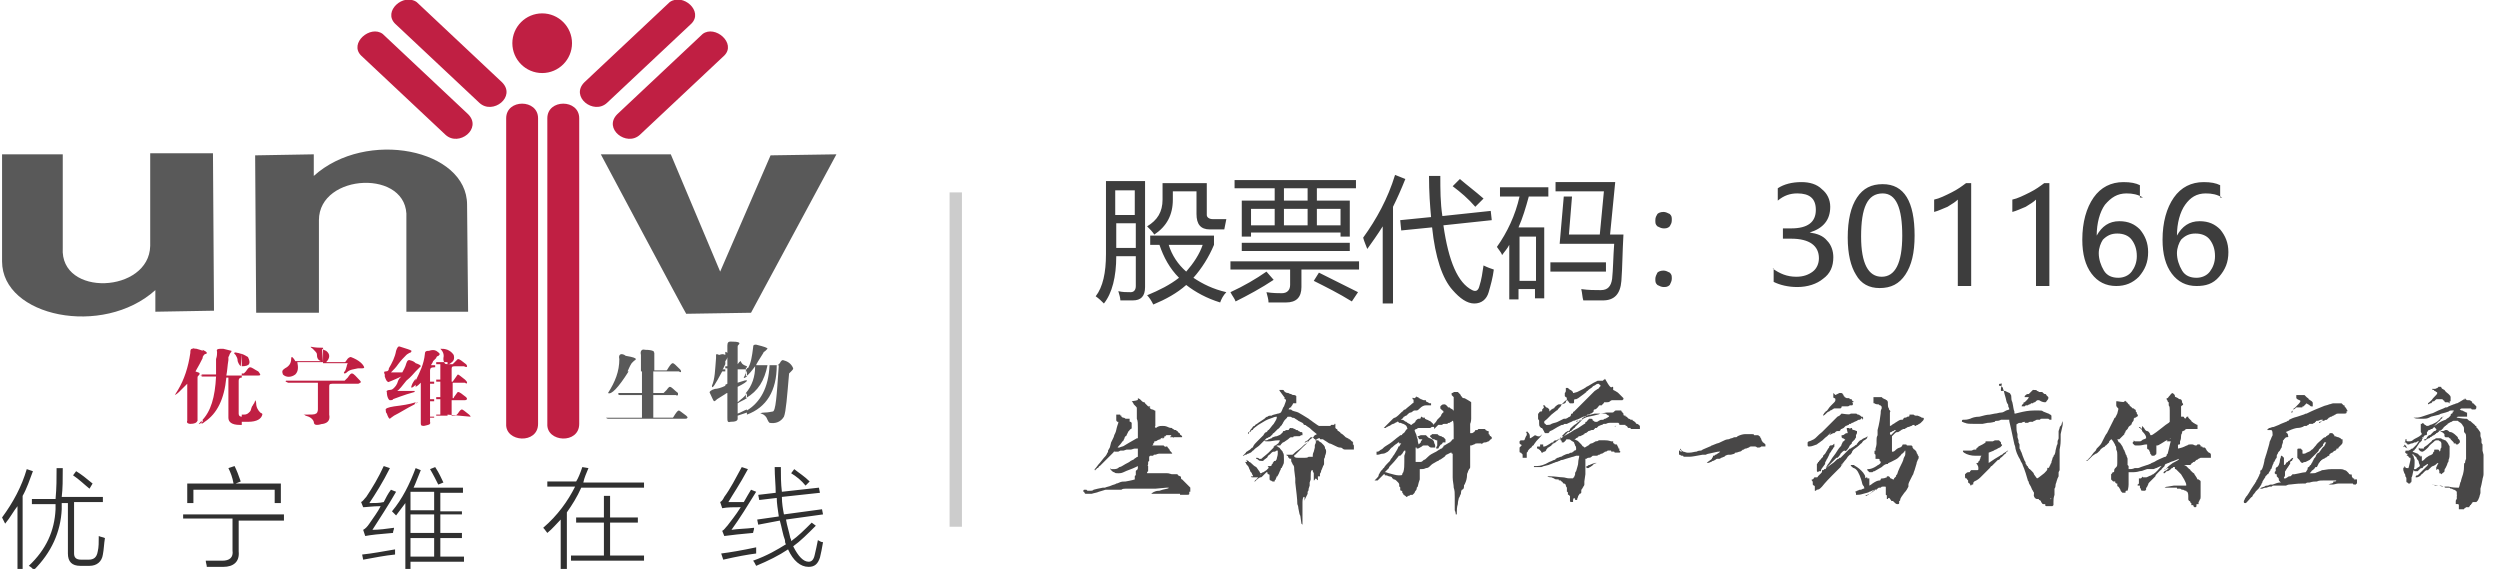
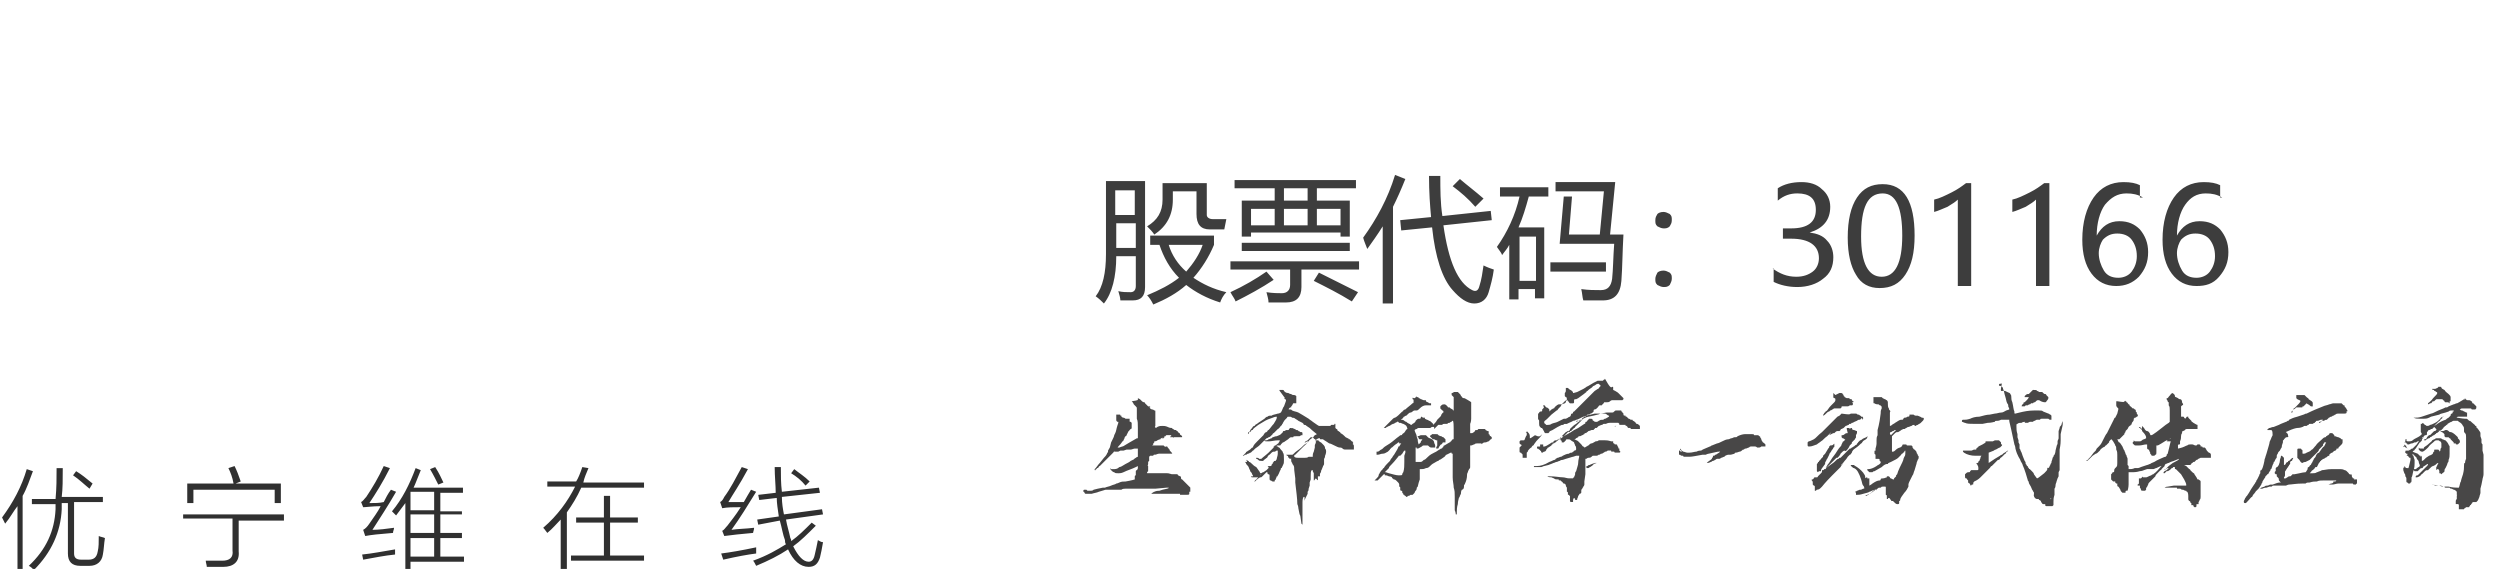
<svg xmlns="http://www.w3.org/2000/svg" version="1.1" id="图层_1" x="0" y="0" viewBox="0 0 243 55.3" xml:space="preserve">
  <style>.st0{fill-rule:evenodd;clip-rule:evenodd;fill:#c01f43}</style>
-   <path class="st0" d="M38.4 2.3c-1.2-1.2.8-3 2.1-2.1L48.8 8c1.4 1.4-.9 3.2-2.2 2l-8.2-7.7zm-3.3 3.1c-1.2-1.2.9-3 2.1-2.1l8.3 7.8c1.4 1.4-.9 3.2-2.2 2l-8.2-7.7zm32.1-3.1c1.2-1.2-.8-3-2.1-2.1L56.8 8c-1.4 1.4.9 3.2 2.2 2l8.2-7.7zm3.2 3.1c1.2-1.2-.9-3-2.1-2.1L60 11.1c-1.4 1.4.9 3.2 2.2 2l8.2-7.7zM52.7 1.3c1.6 0 2.9 1.3 2.9 2.9s-1.3 2.9-2.9 2.9-2.9-1.3-2.9-2.9 1.3-2.9 2.9-2.9zm-3.5 10.2c0-1.9 3.1-1.9 3.1 0v29.7c0 2-3.2 1.8-3.1 0V11.5zm4 0c0-1.9 3.1-1.9 3.1 0v29.7c0 2-3.2 1.8-3.1 0V11.5z" />
-   <path d="M0 15h6.1v9.1c-.3 4.8 8.4 4.4 8.5-.2v-9h6.1l.1 15.3-5.7.1v-2.1C10 32.8.2 30.8.2 25.4V15H0zm45.5 15.3h-6v-9.1c.3-4.8-8.5-4.4-8.5.2v9h-6.1l-.1-15.3 5.7-.1v2.1c5.1-4.6 14.9-2.6 14.9 2.8l.1 10.4zM58.4 15h6.8L70 26.4l4.9-11.3 6.4-.1L73 30.4l-6.3.1c-.1-.1-8.3-15.5-8.3-15.5zm14.2 25.3v-.4c1.3-.8 2.1-2.2 2.2-4.4h-.2c-.3 1.5-.9 2.5-2.1 3.2v-.5c.6-.7.9-1.6.9-2.6-.3.4-.6.8-.9 1v-.9l.2.1c.3-.5.4-1.2.5-2 0-.3.1-.3.3-.3.8.2 1.1.3 1.1.4l-.2.2c-.1.1-.2.1-.2.2l-.5.8c-.1.2-.2.3-.2.4h2.1l.2-.2c.1-.2.2-.3.3-.3.4.1.8.3 1 .8 0 .1-.1.2-.2.3l-.2.2c-.2 2.3-.3 3.7-.5 4.2-.3.5-.8.7-1.4.6-.1-.1-.1-.1-.2-.3-.1-.3-.3-.5-.6-.6-.2 0 0-.1.3-.1.4 0 .7-.1.8-.1.3 0 .4-1.5.6-4.5h-.2c0 2.5-1 4.1-2.9 4.8zm0-4.7v.3h-.9v1.3c.6-.2.9-.3.9-.2s-.3.3-.9.6v1.5c.3-.3.7-.5.9-.9v.5c-.3.2-.6.3-.9.5v1c.3-.1.6-.3.9-.4v.3l-.9.3v.3c0 .2-.2.3-.7.3-.3.1-.3-.1-.3-.4v-2.4c-.1 0-.2.1-.2.1v-.9l.2-.1v-1.5h-.2v-.2h.2v-.9c0 .1-.1.3-.2.4v-.9c.1 0 .2.1.2.1v-.7c0-.3.1-.4.3-.4.8 0 1 .1.8.3-.1.1-.1.1-.1.2v1.7c.2-.3.3-.3.3-.3.1.3.3.4.6.5zm0 .4c-.1.3-.2.4-.2.5-.2.3-.1.3.2.1V36zm-9-1.7V36h1.2s.1-.1.2-.3c.2-.3.3-.4.4-.4s.3.2.7.6c.1.1.1.2.1.2 0 .1-.1.1-.2 0h-2.5v2.1h1l.3-.3c.2-.3.3-.3.3-.3.2 0 .4.3.8.6v.2s-.1.1-.2 0h-2.2v2.2h1.9s.1-.1.2-.3c.2-.3.3-.4.4-.4.2.1.4.3.7.5.1.1.2.2.1.2 0 .1-.1.1-.3.1h-7.4c-.1 0-.2-.1-.2-.1h3.5v-2.2h-2.1c-.1 0-.2 0-.2-.1s0-.1.1-.1h2.2v-2.1h-1.3c-1 1.6-1.7 2.3-2 2.1.7-1.1 1.1-2.1 1.1-3.3-.1-.4.1-.6.5-.4 0 0 .1.1.2.1.6.1.9.2.9.3s-.1.1-.2.2l-.2.2c-.2.3-.3.6-.4.8h1.3v-1.6c-.1-.4.1-.6.4-.5.8 0 1 .2.8.3.1-.1.1 0 .1 0zm6.9.2v.9l-.1.2c-.1.2-.1.3-.2.3h.3v.2h-.3c-.7 1.3-1 1.8-1 1.4.3-.7.3-1.5.4-2.7v-.3c0-.1.1-.1.3 0 .3-.1.4-.1.6 0zm0 3c-.4.2-.8.3-1 .3-.4.1-.6.3-.5.4.2.4.3.7.4.8.1 0 .2-.1.3-.2l.8-.5v-.8z" fill-rule="evenodd" clip-rule="evenodd" fill="#595959" />
-   <path class="st0" d="M43.5 40.3v-4.9h.5l.1-.1.4-.4c.2 0 .4.2.8.5.1.1.1.2.1.2 0 .1-.1.1-.3 0h-.9c-.3 0-.3.1-.3.3v1.2h.1c.3-.4.4-.6.5-.7.1 0 .3.2.7.5.1.1.2.2.2.3s-.1.1-.2 0H44v1.5h.1s0-.1.1-.2c.2-.3.3-.4.3-.4.2 0 .4.2.8.5.1.1.1.2.1.2s-.1.1-.2.1h-1.3v1.5h.4l.2-.2c.2-.3.3-.4.4-.4.1 0 .3.2.7.5.1.1.2.2.1.2l-2.2-.2zm0-4.9c.1 0 .2 0 .3-.1.3-.2.4-.4.3-.8-.2-.3-.4-.4-.6-.5v1.4zm0-1.4v1.4c-.3 0-.3-.1-.4-.4v-.2c.1-.4-.1-.7-.3-.9.3 0 .4 0 .7.1zm0 1.5v4.9h-1.1v-.1h.4v-1.5h-.4v-.2h.4v-1.5h-.4v-.2h.4v-1.5h-.4v-.2h1.1v.3zm-1.1-.7v-.7c.3.2.4.3.3.4l-.1.1c-.1 0-.2.1-.2.2zm0-.7v.7l-.3.3c-.1.3-.2.3-.2.4h.4v.2h-.1c-.3 0-.4.1-.4.3v1.1h.4v.2h-.4v1.5h.4v.2h-.4v1.5h.4v.1h-.4v.4c.1.3-.2.3-.6.4-.3 0-.3-.1-.3-.3v-3.9c-.2.2-.3.3-.5.4V37c.4-.8.8-1.6.9-2.6 0-.3.2-.3.4-.3.3-.1.5-.1.7 0zm-2 5.1c.2 0 .2-.1.2-.1l-.2.1c0-.1 0 0 0 0zm0-1c.3-.1.3-.1 0 0zm0-2.1l.3-.3.2-.2c0-.1-.2-.2-.5-.3v.8zm0-.8v.8c-.2.2-.4.5-.9.9-.4.5-.7.9-.9 1h1.7v.1c-1.1.3-1.8.6-2.1.7 0 .1-.2.1-.3.1s-.3-.3-.3-.8c-.1-.1.1-.2.3-.2s.3-.1.4-.2c.1-.1.3-.3.4-.7.1-.2.2-.3.3-.4-.4.2-.7.3-.9.4-.3.1-.4.2-.4.1-.1 0-.2-.2-.3-.5v-.2c-.1-.2-.1-.3.1-.3s.3-.1.3-.3c.3-.5.6-1.1.7-1.7.1-.3.2-.5.4-.4.6.2 1 .3 1.1.4 0 .1-.1.2-.2.2-.2.1-.3.2-.3.2-.3.3-.5.5-.8.9-.2.3-.4.5-.7.8h1.1c.1-.2.3-.5.4-.9.1-.3.2-.3.3-.3.4.1.5.2.6.3zm0 1.5c-.2.3-.3.4-.4.7-.1.3.1.2.4-.1v-.6zm0 2.3c0 .1-.1.1-.1.2-.8.4-1.4.8-2 1.1-.3.2-.4.3-.4.3-.1 0-.2-.2-.3-.5-.1-.1-.1-.2-.1-.3-.1-.2.2-.3.8-.4.8-.1 1.5-.2 2.1-.4zm-9 2.1V37h2.1l.3-.3c.2-.3.3-.4.4-.4.2 0 .4.3.8.7.1.1.1.2 0 .2 0 0-.1.1-.2.1h-2.5c-.3 0-.3.1-.3.3v2.7c.1.5-.1.8-.6.9zm0-5.9h2.4c-.1.2-.1.3-.1.3-.1.3-.1.4-.2.5-.1.1-.1.2 0 .2 0 0 .1 0 .2-.1.3-.3.7-.3 1.1-.4h.3c.2 0 .3 0 .3-.1-.1-.3-.5-.7-1.3-1-.1 0-.3.1-.4.3-.1.1-.1.2-.2.2h-1.8c.4-.4.4-.8 0-1.1-.2-.1-.3-.1-.4-.2l.1 1.4zm-7.9 1h.2l.2-.2c.2-.3.3-.4.4-.4.2 0 .4.2.8.4.1.1.2.3.2.3 0 .1-.1.1-.3.1h-1.5v-.2zm0 4h.2c.3 0 .4-.1.6-.3.1-.1.1-.3.2-.5.1-.1.1-.2.2-.3.1-.2.1-.3.1-.3s.1.1.1.3c0 .4.2.7.4.9.2.1.2.1.2.2-.1.4-.5.7-1.4.7h-.6v-.7zm7.9-6.5v1.4h-2.5c.1.5.1.9-.2 1.2-.4.3-.9.3-1.2 0-.1-.3-.1-.4.2-.6.4-.2.6-.5.6-.9 0-.1 0-.2.1-.2.1.1.2.2.3.4h2.5c-.3-.1-.4-.3-.4-.7 0-.1-.2-.3-.4-.5-.1-.1-.2-.1-.2-.2.5.1.8.1 1.2.1zm0 3.2v4.2c-.2 0-.3.1-.6.1-.2 0-.3-.1-.3-.3-.1-.3-.4-.5-.8-.6-.1-.1-.2-.1-.2-.1h.2c.6 0 .9 0 1-.1.1 0 .2-.2.2-.4v-2.6H28c-.2-.1-.3-.1-.2-.2h3.6zm-7.9-1.4v-1.2c.3.1.4.2.6.3.3.6.2.9-.6.9.1 0 0 0 0 0zm-2.4-1.4c-.1-.3.1-.3.6-.3l.8.2c0 .1 0 .1-.1.2s-.1.3-.2.4v.3c-.1.6-.1 1-.2 1.5h1.5v.2c-.2 0-.3.1-.3.3v3.2c0 .2.1.3.3.3v.8h-.2c-.8 0-1.1-.3-1.1-.7v-3.9H22c-.2 2.1-.9 3.5-2.1 4.3-.1.1-.3.2-.3.2v-.3c.9-.9 1.3-2.3 1.4-4.3h-1.4v-.2H21v-1.5c.1-.3.1-.5.1-.7zm2.4.2c-.1 0-.3-.1-.4-.1-.3-.1-.4 0-.3.1l.1.1c.1.2.2.3.2.6.1.3.2.4.3.5l.1-1.2c-.1 0 0 0 0 0zm-3.8.3c.1-.2.2-.3.3-.3.1 0 .1-.1.1-.1 0-.1-.2-.2-.4-.3v.7zm0 6.3c-.4.3-.5.3-.2 0l.2-.2v.2zm0-4.5h-.2s0-.1.2 0zm0-2.4c-.2-.1-.3-.1-.6-.2-.3 0-.3-.1-.4 0-.2 0-.2.2-.2.4-.2 1.4-.6 2.6-1.2 3.6-.2.3-.3.5-.3.5s.2-.1.4-.3l.8-.8v3.6c-.1.2.1.3.3.3.4 0 .6-.1.7-.3v-4.2c0-.1 0-.1.1-.2s.1-.1.1-.2-.2-.1-.4-.2c.3-.5.5-.9.7-1.3v-.7z" />
  <path d="M.5 50.9l-.3-.6c1.1-1.5 1.9-3 2.4-4.7l.6.2c-.3.8-.6 1.7-1 2.4v7.1h-.5v-6.1c-.4.5-.7 1.1-1.2 1.7zm5-5.4h.6c0 1.1 0 2-.1 2.8h4v.5H7.2v5c0 .4.2.6.7.6h.7c.5 0 .8-.2.9-.8.1-.4.1-.9.1-1.5.2.1.4.1.6.2-.1.6-.1 1.1-.2 1.6-.1.7-.6 1.1-1.3 1.1h-.9c-.8 0-1.2-.4-1.2-1.2v-4.9H6v.6c-.1 2.2-1 4.2-2.7 5.9-.2-.2-.3-.3-.5-.4 1.7-1.6 2.5-3.4 2.6-5.5V49H3.1v-.5h2.3c.1-1.1.1-2 .1-3zm3.2 2c-.5-.4-1-.9-1.6-1.3l.3-.4c.5.3 1 .7 1.6 1.2l-.3.5zm9.1 2.5h9.8v.6h-4.4v3c.1 1-.5 1.5-1.5 1.5h-1.6c0-.2-.1-.4-.1-.6h1.6c.7 0 1.1-.3 1-1v-3.1h-4.8V50zm4.4-4.5l.6-.2c.2.4.4.9.6 1.5l-.5.2h4.4v1.9h-.6v-1.3h-7.9v1.3h-.6V47h4.5c-.1-.6-.3-1.1-.5-1.5zm13.7 3.4c.5 0 1 0 1.4-.1.2-.4.4-.8.7-1.2l.5.2c-.8 1.4-1.6 2.6-2.3 3.7.6 0 1.4-.1 2.1-.2 0 .2-.1.3-.1.5-1.3.1-2.2.2-2.7.3l-.2-.6c.2-.1.4-.3.6-.6.4-.6.8-1.1 1.1-1.7-.8 0-1.4.1-1.7.1l-.2-.5c.2-.1.3-.3.5-.5.6-.9 1.2-1.9 1.7-3l.6.2c-.7 1.4-1.4 2.5-2 3.4zm-.6 5.5l-.1-.5c1-.1 2-.3 3.2-.5v.5c-1 .1-2 .3-3.1.5zm3.2-4.3l-.4-.4c1-1.2 1.7-2.6 2.3-4.2l.5.2c-.3.7-.5 1.3-.7 1.7H45v.5h-2.2v1.8h2.1v.3h-2.1v1.8h2.1v.5h-2.1v1.8h2.3v.5h-5.2v.7h-.5v-6.4l-.9 1.2zm1.4-2.3v1.8h2.3v-1.8h-2.3zm0 2.2v1.8h2.3V50h-2.3zm0 2.3v1.8h2.3v-1.8h-2.3zm1.9-6.7l.5-.2c.4.6.6 1.1.8 1.5l-.5.2c-.2-.4-.5-1-.8-1.5zm14.8-.2l.6.1c-.2.5-.4.9-.5 1.4h5.9v.5h-6.1c-.4.9-.9 1.7-1.4 2.4v5.5h-.6v-4.8c-.4.4-.8.9-1.3 1.3-.1-.1-.2-.3-.4-.5 1.4-1.2 2.4-2.6 3.1-4h-2.7v-.5H56c.2-.3.4-.8.6-1.4zm2.1 2.8h.6v2.1H62v.5h-2.7V54h3.3v.5h-7.1V54h3.2v-3.2H56v-.5h2.7v-2.1zm12.4 3.3c.6-.1 1.4-.1 2.2-.2 0 .2-.1.4-.1.5-1.1.1-2.1.2-2.8.3l-.2-.5c.2-.1.3-.3.5-.5.3-.4.8-1 1.3-1.8-.7 0-1.3 0-1.8.1l-.2-.6c.2-.1.3-.3.4-.5.6-.8 1.1-1.8 1.7-2.9l.6.2c-.8 1.5-1.5 2.5-1.9 3.2h1.5c.3-.5.5-.9.7-1.2l.5.2c-.8 1.3-1.6 2.6-2.4 3.7zm-1 2.3c.8-.1 2-.3 3.4-.6v.6c-.8.1-1.9.3-3.2.6l-.2-.6zm3.5-3.3l2.1-.3c-.1-.7-.2-1.3-.2-1.8l-1.7.2-.1-.5 1.7-.2c0-.7-.1-1.6-.1-2.5h.6c0 .8 0 1.6.1 2.4l3.6-.4.1.5-3.7.4c0 .6.1 1.2.2 1.7l3.7-.5.1.5-3.6.5c.1.6.3 1.2.4 1.7 0 .1.1.2.1.3v.1c.7-.5 1.3-1.1 2-1.8l.4.3c-.8.8-1.5 1.5-2.2 2 .5 1 1 1.5 1.5 1.5.3 0 .5-.2.6-.7.1-.4.2-.9.3-1.4.2.1.3.2.5.2-.1.6-.2 1.1-.3 1.5-.2.6-.5.9-1.1.9-.8 0-1.5-.6-2-1.7-.9.6-1.9 1.1-3.1 1.6-.1-.2-.2-.4-.3-.5 1.4-.5 2.4-1.1 3.2-1.6-.1-.1-.1-.3-.1-.4-.2-.5-.3-1.2-.5-1.9l-2.1.4-.1-.5zm3.3-4.5l.3-.4c.5.4 1 .7 1.5 1.2l-.4.4c-.4-.5-.9-.9-1.4-1.2z" fill="#303030" />
  <path d="M107.5 17.6h3.8v10.3c0 .9-.4 1.3-1.2 1.3h-1.2c0-.2-.1-.6-.2-.9.4.1.8.1 1.2.1.3 0 .5-.2.5-.6v-2.9h-1.9c0 2-.4 3.6-1.2 4.6-.2-.2-.5-.5-.8-.7.7-.9 1-2.3 1-4.1v-7.1zm2.8.9h-1.9v2.4h1.9v-2.4zm-1.8 5.6h1.9v-2.4h-1.9v2.4zm3.3-.3v-.9h6.2v.9c-.5 1.2-1.2 2.3-2 3.2.9.6 1.9 1.1 3.2 1.4-.3.3-.5.7-.6 1-1.3-.4-2.4-1-3.3-1.7-.9.8-2 1.4-3.2 1.9-.2-.4-.4-.7-.6-.9 1.2-.5 2.2-1 3.1-1.7-.9-.9-1.5-2-1.9-3.2h-.9zm6.1-2.5h1.3l-.2 1h-1.4c-.9 0-1.3-.5-1.3-1.5v-2.2H114v.8c0 1.5-.6 2.6-1.8 3.4-.2-.3-.4-.5-.7-.8 1-.6 1.5-1.4 1.5-2.6v-1.6h4.3v3.1c0 .2.2.4.6.4zm-1 2.5h-3.3c.3 1 .9 1.9 1.7 2.6.7-.8 1.3-1.7 1.6-2.6zm6.2 2.6l.7.8c-1.2.8-2.5 1.5-3.7 2.1-.1-.3-.3-.5-.5-.9 1.3-.6 2.5-1.3 3.5-2zm-3.3-1h12.3v.8h-5.6v1.7c0 1-.5 1.5-1.5 1.5h-1.7c0-.3-.1-.6-.2-1 .6.1 1.2.1 1.5.1.5 0 .8-.3.8-.8v-1.5h-5.8v-.8h.2zm.9-5.9h3.2v-1.2H120v-.8h11.8v.8H128v1.2h3.2V23h-.9v-.4h-8.7v.4h-.9v-3.5zm0 4.1h10.5v.8h-10.5v-.8zm.9-1.7h2.3v-1.6h-2.3v1.6zm3.2-2.4h2.3v-1.2h-2.3v1.2zm0 2.4h2.3v-1.6h-2.3v1.6zm2.9 5.4l.5-.8 3.8 1.9-.6.9c-1.3-.8-2.5-1.4-3.7-2zm2.6-7H128v1.6h2.3v-1.6zm2.2 2.8c1.3-1.8 2.4-3.8 3.1-6.1l1 .4c-.4 1-.8 1.9-1.2 2.7v9.4h-1V22c-.5.8-1 1.5-1.5 2.2-.1-.3-.3-.7-.4-1.1zm3.6-1.7l3-.3c-.1-1.1-.2-2.4-.2-4h1.1c0 1.3 0 2.6.2 3.9l4.7-.5.1.9-4.7.5c.5 3.5 1.4 5.6 2.8 6.3.4.2.6 0 .7-.4.2-.6.3-1.3.4-2 .4.2.7.3 1 .4-.1.8-.3 1.5-.5 2.2s-.7 1.1-1.4 1.1-1.4-.5-2.1-1.3c-1-1.1-1.7-3.2-2-6.1l-3 .3-.1-1zm5.1-3.3l.7-.7c.7.6 1.5 1.2 2.3 1.9l-.8.8c-.7-.8-1.4-1.4-2.2-2zm4.3 5.9c1-1.4 1.8-3.1 2.2-4.9h-1.9v-.9h4.7v.9h-1.9c-.3 1.1-.6 2.1-1 3h2.5V29h-.9v-.9h-1.6v1h-.9v-5.3c-.2.4-.5.7-.7 1 0-.1-.2-.4-.5-.8zm3.8-1h-1.6v4.3h1.6V23zm1.4 2.5h5.4v.9h-5.4v-.9zm2.1-6.4l-.3 3.7h3l.4-4.2h-4.7v-.9h5.8l-.5 5.1h1.3c-.1 1.7-.1 3.2-.2 4.5-.1 1.3-.7 1.9-1.8 1.9h-1.9c-.1-.3-.1-.7-.2-1.1.7.1 1.3.1 1.9.1.7 0 1-.4 1.1-1.1.1-.9.1-2.1.2-3.4h-5.3l.4-4.6h.8zm8.9 1.5c.2 0 .4.1.6.2.2.2.2.3.2.6s-.1.4-.2.6c-.2.2-.4.2-.6.2-.2 0-.4-.1-.6-.2-.2-.2-.2-.3-.2-.6s.1-.4.2-.6c.1-.1.3-.2.6-.2zm0 5.7c.2 0 .4.1.6.2.2.2.2.3.2.6 0 .2-.1.4-.2.6-.2.2-.4.2-.6.2-.2 0-.4-.1-.6-.2-.2-.2-.2-.3-.2-.6 0-.2.1-.4.2-.6.1-.1.3-.2.6-.2zm10.6-.2c.7.5 1.4.8 2.3.8.7 0 1.2-.2 1.6-.5s.6-.8.6-1.3c0-1.2-.9-1.9-2.7-1.9h-.8v-1h.8c1.6 0 2.4-.6 2.4-1.8 0-1.1-.6-1.6-1.8-1.6-.7 0-1.3.2-1.9.7v-1.2c.6-.4 1.4-.6 2.3-.6.8 0 1.5.2 2 .7.5.4.8 1 .8 1.7 0 1.3-.7 2.1-2 2.5.7.1 1.3.3 1.7.8.4.4.6 1 .6 1.6 0 .9-.3 1.6-1 2.1-.6.5-1.5.8-2.5.8-.9 0-1.7-.2-2.3-.5v-1.3h-.1zm7.3-3c0-1.7.3-3 .9-3.9.6-.9 1.4-1.3 2.5-1.3 2.1 0 3.1 1.7 3.1 5 0 1.7-.3 2.9-.9 3.8s-1.4 1.3-2.5 1.3c-1 0-1.8-.4-2.3-1.3-.5-.8-.8-2-.8-3.6zm1.3-.1c0 2.6.7 3.9 2 3.9s2-1.3 2-4-.6-4.1-1.9-4.1c-1.5 0-2.1 1.4-2.1 4.2zm9.4 4.8v-8.4c-.2.2-.5.4-1 .7-.5.2-.9.4-1.3.5v-1.2c.5-.1 1.1-.4 1.7-.7.6-.3 1-.6 1.4-.9h.5v10h-1.3zm7.6 0v-8.4c-.2.2-.5.4-1 .7-.5.2-.9.4-1.3.5v-1.2c.5-.1 1.1-.4 1.7-.7.6-.3 1-.6 1.4-.9h.5v10h-1.3zm10.4-8.6c-.5-.3-1-.4-1.6-.4-.9 0-1.5.4-2.1 1.1-.5.7-.8 1.8-.8 3 .5-.9 1.2-1.4 2.2-1.4.9 0 1.5.3 2 .8.5.6.8 1.3.8 2.2 0 1-.3 1.7-.9 2.4-.6.6-1.3.9-2.2.9-1 0-1.8-.4-2.4-1.2-.6-.8-.9-1.9-.9-3.3 0-1.7.4-3.1 1.1-4.1.7-1 1.7-1.5 2.9-1.5.7 0 1.2.1 1.6.3v1.2h.3zm-4.3 5.4c0 .6.2 1.2.5 1.7s.8.7 1.4.7c.5 0 1-.2 1.3-.6s.5-.9.5-1.5c0-.7-.2-1.2-.5-1.6s-.8-.6-1.4-.6c-.6 0-1 .2-1.4.6-.2.3-.4.8-.4 1.3zm12-5.4c-.5-.3-1-.4-1.6-.4-.9 0-1.5.4-2 1.1s-.8 1.8-.8 3c.5-.9 1.2-1.4 2.2-1.4.9 0 1.5.3 2 .8.5.6.8 1.3.8 2.2 0 1-.3 1.7-.9 2.4s-1.3.9-2.2.9c-1 0-1.8-.4-2.4-1.2-.6-.8-.9-1.9-.9-3.3 0-1.7.4-3.1 1.1-4.1.7-1 1.7-1.5 2.9-1.5.7 0 1.2.1 1.6.3v1.2h.2zm-4.4 5.4c0 .6.2 1.2.5 1.7s.8.7 1.4.7c.5 0 1-.2 1.3-.6s.5-.9.5-1.5c0-.7-.2-1.2-.5-1.6s-.8-.6-1.4-.6c-.6 0-1 .2-1.4.6-.2.3-.4.8-.4 1.3z" fill="#3d3d3d" />
-   <path fill="#ccc" d="M92.3 18.7h1.2v32.5h-1.2z" />
+   <path fill="#ccc" d="M92.3 18.7h1.2h-1.2z" />
  <path d="M110.6 38.7c.1 0 .1 0 0 0l.2.1.2.2c.1.1.2.1.2.1s.1 0 .1.1l.1.1.1.1.1.1h.1c.1 0 .1 0 .1.1-.1 0-.1 0 0 .1 0 0 .1.1.2.1s.2.1.2.1c.1 0 .1 0 .1.1v1.4s-.1.1 0 .1v.1s.1 0 .2-.1c.2-.1.3-.1.5-.1.1 0 .3 0 .5.1s.3.1.4.1l.1.1c.1 0 .1.1.2.1h.1l.1.1s.1 0 .1.1c.1.1.2.1.2.2 0 0 0 .1.1.1l.1.1v.1c0 .1 0 0 0 0h-.8s0 .1-.1 0h-.2c-.1 0-.1 0 0-.1-.1 0-.1 0 0 0s.1 0 0-.1h-.4c-.1 0-.1.1-.1.1s-.1 0-.2.1c-.2.1-.3.1-.3.1h.3l.1-.1h-.1s-.1 0-.2.1c-.1 0-.1.1-.1.1s-.1 0-.3.1c-.1.1-.2.1-.3.1v.1l-.1.1v.1l-.1.1h1.1l.1.1c.1.1.1 0 .1 0h.1s.1 0 .1.1l.1.1s0 .1.1.1v.1l.1.1c.1.1.2.2.1.2h-.6.1-.7c-.2 0-.3.1-.4.1h-.1c-.1 0-.1.1-.1.1h-.3l-.1.1v.4l-.1.1v.2c0 .1-.1.2 0 .2v.5l-.1.1v.1h1.9c.1 0 .2 0 .5.1h.5s.1 0 .1.1l.2.1c.1 0 .1.1.1.2 0 0 0 .1.1.1l.1.1.1.1.3.3.2.2.1.1v.4h-.1v.2c0 .1-.1.1-.2.1h-.7V48h-2c-.1 0-.1 0 0 0 0 0 .1 0 .2-.1s.2 0 .2 0h.5-.4c-.2 0-.4 0-.4.1h-1 .1l.1-.1c.1 0 .1-.1.2-.1.2-.1.4-.1.5-.1l.3-.1c.4-.1.6-.1.6-.2h-.2l-1.1.1h-2.9c-.1 0-.3 0-.4.1h-1.5c-.1 0-.3.1-.7.2-.2.1-.4.1-.7.2h-.6l-.1-.1c0-.1 0-.1-.1-.1v-.1s0-.1.1-.1h.2l.1.1h.3c.1 0 .2 0 .3-.1l.4-.1.5-.1h.2c.2-.1.4-.1.6-.2s.4-.1.5-.2c0 0 .1 0 .3-.1.2-.1.4-.1.6-.1.6-.1.9-.2.9-.2v-.3s0-.1.1-.1v-.4c0-.1.1-.1.1-.1s.1-.1.1-.2v-.2l-.2.1c-.4.2-.8.3-1.2.5-.2.1-.4.1-.5.1-.2 0-.3 0-.4-.1-.1 0-.2-.1-.3-.2-.1-.1-.1-.2-.1-.2l.1.1h.2c.2 0 .4 0 .6-.2.1 0 .3-.1.6-.3.2-.1.4-.2.5-.3l.2-.1c.1 0 .1-.1.3-.2.1-.1.2-.1.2-.1v-.8h-.3c-.1 0-.3.1-.4.1h-.4l-.3.1h-.3l-.2.1h-.4v-.1s0-.1-.1-.2v-.1h.6c.2-.1.4-.1.5-.2l.5-.3.7-.4h.1v-1c0-.4 0-.7-.1-.9v-1c0-.1 0-.1-.1-.2l-.1-.1-.1-.1c0-.1-.1-.1-.1-.2l-.1-.1c.7-.1.6-.1.6-.3 0 .1 0 0 0 0zm-2.1 1.6h.3c.1 0 .1 0 .1.1h.1v.1s.1.1.2.1.2.1.2.1h.4v.2c0 .1 0 .1.1.1l.1.1v.5s0 .1-.1.1l-.1.1c-.1.1 0 .1-.1.1l-.1.2-.1.2s0 .1-.1.1c0 0-.1.1-.1.2l-.1.2c0 .1-.1.1-.1.1s-.1.2-.4.5c-.2.3-.3.4-.3.4h-.1s0 .1-.1.2l-.1.1-.1.1-.1.1-.2.2-.2.2-.1.1-.4.4-.1.1s-.1 0-.1.1l-.1.1c-.1 0-.1 0-.1.1h-.1v.1h-.1v-.1l.1-.1c.1-.1.2-.3.4-.5l.4-.5c.1-.1.2-.2.3-.4 0-.1.1-.1.1-.2v-.1c.1-.2.2-.3.2-.4l.1-.4.1-.2c.1-.2.2-.4.2-.5l.1-.2c.1-.2.1-.4.2-.7l.1-.3V41h-.1c-.1-.1-.1-.1-.1-.2v-.5zm-1.4 4.6c0 .1 0 .1 0 0zm7.1-2.4s-.1 0 0 0c-.1.1-.1.1 0 0zm10.2-4.6h.3s.1 0 .1.1c.1.1.2.2.4.2.1 0 .1.1.3.1.1.1.2.1.3.1.1 0 .2.1.2.1v.7h-.3l-.1.2c-.1.1-.1.1-.1.2h-.1l-.1.1c-.1.1 0 .1 0 .1h.1c.1 0 .1 0 .2.1.2.1.4.1.6.2.2.1.5.3 1 .6.1.1.3.2.4.3.4.3.6.4.6.4h1.1l.1-.1h.3v-.1h.1v.4l.1.1s.1 0 .1.1.1.1.1.1c.1.1.2.1.2.2.2.1.3.2.4.3l.1.1.2.1c.1 0 .1.1.1.1h.1l.1.1.1.1s.1 0 .1.1c0 0 .1.1 0 .1v.1c.1 0 .1.1.1.2v.1c-.1 0-.1 0 0 0v.2h-.8c-.1 0-.2 0-.3-.1s-.2-.1-.3-.1-.3-.1-.5-.2-.4-.2-.5-.2l-.3-.2c-.2-.1-.3-.2-.3-.2h-.2c-.1 0-.1 0-.1-.1h-.1s-.1 0-.2.1l-.2.1h.3s.1 0 .1.1c.1 0 .1.1.2.1l.2.2c.1.1.2.2.2.4.1.1.1.2.1.3 0 0 0 .2-.1.4 0 .2-.1.3-.1.3v.5s0 .1-.1.2c0 .1-.1.2-.1.3 0 0-.1.1-.1.3-.1.1-.1.2-.1.2v.2h-.2v.3c0 .1-.1.1-.1 0l-.1-.1-.1.1c0 .1-.1.1-.1.1V46l-.1-.2v-.1h-.1c-.1.1-.1.3-.1.6v.3l-.1.3v.3l-.1.3c0 .1 0 .2-.1.3v.2l-.1.2-.1.2c-.1.2-.1.3-.1.3v-.4h-.1c-.1.2-.1.4-.1.5V51l-.1-.1-.1-.7c0-.1-.1-.2-.1-.3l-.1-.5s0-.2-.1-.4c0-.5-.1-1.2-.2-2.1v-.4l-.1-.8c0-.2 0-.4-.1-.5s-.1-.2-.1-.2c-.1-.1-.1-.2-.1-.3v-.1c0-.1 0 0-.1 0 0 0-.1 0-.1-.1 0 0-.1 0-.1-.1s0-.1-.1-.1c-.1-.1-.1-.1 0-.1h.5c.1 0 .2-.2.5-.4s.5-.4.7-.6c.1 0 .1-.1.2-.1s.1-.1.1-.1l.1-.1h-.1c-.1 0-.2.1-.2.1h-.1l.1-.1.2-.1.1-.1.1-.1.1-.1h.2s.1 0 .1-.1l.1-.1.2-.1c-.1-.1-.4-.3-.7-.6l-.3-.2c-.1-.1-.1-.1-.2-.1s-.1-.1-.1-.1l-.1-.1-.2-.1-.2-.1s-.1-.1-.3-.2c-.1-.1-.2-.1-.3-.1-.1-.1-.2-.1-.2-.1h-.2s-.1 0-.1.1l-.1.1-.1.1s-.1.1-.2.3c0 .1-.1.1-.1.2l-.1.1-.1.1s0 .1-.1.1c0 0 0 .1-.1.1l-.1.1-.2.2-.1.1s-.1 0-.1.1l-.1.1-.1.1c-.1.1-.2.1-.2.1s-.1.1-.2.1l-.1.1-.1.1-.1.1-.2.2-.2.2s-.1.1-.4.3l-.2.2s-.1 0-.1.1c0 0-.1 0-.1.1h-.1s-.1.1-.2.1-.1.1-.2.1h-.1l-.1.1h-.1l.1-.1.1-.1.1-.1s0-.1.1-.1c0 0 .1-.1.3-.2l.2-.2c.1 0 .1 0 .1-.1.1-.2.2-.3.4-.5l.3-.3.3-.3c.1-.2.2-.3.3-.3l.1-.1c0-.1.1-.1.1-.1.2-.2.3-.4.5-.6.2-.3.3-.5.3-.6v-.1s-.2 0-.4.1c-.3.1-.6.2-.9.4-.2.1-.3.2-.5.3-.1.1-.3.2-.5.4 0 .1-.1.1-.1.1-.1 0-.1.1-.1.1l-.1.1h-.1v.1l-.1.1v-.1c0-.1.1-.1.1-.1l.1-.1c0-.1.1-.2.2-.3.1-.2.2-.2.2-.2s.1 0 .1-.1c.2-.1.3-.2.3-.2l.6-.4.1-.1s.1-.1.2-.1c.1-.1.2-.1.3-.1h.1c.1-.1.3-.1.6-.2.2 0 .2-.1.3-.1l.1-.2c.1-.2.1-.3.2-.4.1-.3.2-.5.2-.6 0 0 0-.1-.1-.1l-.1-.1h.1c-.6-.8-.6-.8-.5-.8zm1.2 3.7c.2.1.3.1.4.2.1 0 .2 0 .2.1.1 0 .2.1.2.1h.1s.1 0 .1.1v.2h-.1c-.1 0-.1.1-.2.1h-.1s-.1 0 0 0h-.2c-.2 0-.3 0-.3.1h-.2c-.1 0-.2.1-.3.2l-.3.2s-.1.1-.2.1l-.1.1-.1.1c0 .1-.1.1-.1.1h-.3v.1h.1l.1.1c.1 0 .1.1.2.2s.2.2.2.3c.1.1.1.3.1.7 0 .2 0 .4-.1.5 0 .1-.1.2-.1.2 0 .1 0 .1-.1.1v.1l-.1.2c-.1.2-.1.3-.2.4 0 .1 0 .1-.1.1 0 .1-.1.2-.1.3l-.1.1v.1c-.1 0-.1 0-.1.1v-.1h-.1c-.1 0-.1-.1-.2-.1s-.1-.1-.1-.2v-.3s0-.1-.1-.1-.1-.1-.1-.1c0-.1 0-.1-.1-.1l-.4.4c-.1.1-.1.1-.2.1s-.1.1-.2.1l-.1.1s-.1 0-.1.1c-.1.1-.1.1-.2.1l.3-.3.3-.3.1-.1s-.1 0-.1.1l-.1.1-.1.1h-.6s-.1 0-.1-.1h.2s0-.1-.1-.2c0 0 0-.1-.1-.2s-.1-.1-.1-.2c-.1-.1-.1-.3-.2-.4-.1-.1-.2-.2-.2-.3l-.1-.1h.2v-.1c0-.1-.1 0-.1-.1 0 0 .1 0 .2.1 0 0 .1 0 .1.1.1 0 .2.1.3.2.1.1.2.2.4.3.1.1.2.3.3.4l.1.2h.1s.1-.1.2-.1l.3-.2.1-.1.1-.1v-.1l-.1-.1h.3s.1 0 .1-.1.1-.1.1-.1V45l.1-.1s0-.1.1-.1h.1v.1-.1c0-.1.1-.1.1-.2s.1-.3.1-.5v-.3h-.1c-.1 0-.1.1-.2.1h-.1s-.1 0-.2.1l-.1.1-.1.1c-.1 0-.1.1-.2.2 0 .1-.1.1-.2.2s-.2.1-.2.2h-.2c-.1 0-.2 0-.3-.1-.1-.1-.1-.1-.2-.1v-.1h.1c.1 0 .1 0 .2.1h.2c.2-.2.5-.4.7-.6l.2-.2.1-.1.1-.1.1-.1v-.1c.1 0 .1-.1.1-.1.1 0 .1 0 .2-.1s.2-.1.2-.2c.1-.1.1-.2.1-.2h-.2c-.3 0-.6.1-.9.1s-.4 0-.4-.1h.1c.1 0 .2 0 .3-.1.1 0 .2-.1.3-.1l.1-.1c.1 0 .2-.1.4-.1.2-.1.3-.1.4-.2l.1-.1.1-.1c0-.1 0-.1.1-.1 0 0 .1 0 .2-.1h.2s.1 0 .1-.1l.1-.1h.2c-.2.1-.1.1 0 0 0 .1 0 0 0 0zm2.3 1.2s-.1 0 0 0c-.1-.2-.2-.1-.2-.2l-.1-.1-.1.1c-.1.1-.2.1-.3.3s-.3.3-.5.5l-.1.1-.3.3-.4.4c-.1 0-.1.1-.1.1v.1c.1.1.3.1.4.1h.6c.1 0 .3 0 .4-.1h.4v-.1c0-.1 0-.2.1-.4l.1-.4v-.2c0-.1.1-.2.1-.3v-.2c.1.2.1.1 0 0zm13.4-4.7h.4l.2.2c.1.1.1.1.1.2 0 0 .1 0 .1.1.1.1.1.1.2.1s.2.1.4.2.3.2.3.2v1.6c0 .3-.1.5-.1.5v.9h.2c.2-.1.3-.2.3-.3h.2l.1-.1h.6s.1 0 .1.1l.2.1c.1 0 .1 0 .1.1v.2s.1 0 .1.1.1.1.1.1l.1.1v.1s0 .1-.1.1l-.1.1-.1.1c-.1 0-.2.1-.3.1s-.2 0-.3.1-.1.1-.1 0h-.4c-.1 0-.2 0-.3.1-.1 0-.2.1-.3.1h-.1v2.1c0 .1 0 .1-.1.2l-.1.2c0 .1-.1.2-.1.3 0 .4-.1.7-.2.9 0 .1-.1.1-.1.2v.1c0 .2-.1.3-.2.3 0 0-.1.1-.1.4l-.1.2s0 .1-.1.2c0 .1-.1.3-.1.6-.1.3-.1.6-.1.9v.1h-.1s0-.2-.1-.4v-1.3c0-.4 0-.6-.1-.9 0-.3-.1-.6-.1-1v-2.3h-.1V44c0-.1 0 0 0 0h-.1l-.4.2s-.1 0-.1.1l-.1.1c-.3.2-.4.3-.5.3l-.1.1c-.1 0-.2.1-.4.2s-.3.2-.4.3c-.1.1-.2.2-.4.2-.2.1-.3.1-.5.1h-.1v-.2 1.2l-.1.3-.1.4c-.1.1-.1.1-.1.2 0 0 0 .1-.1.2s-.1.2-.1.2l-.1.1-.1.1h-.2s-.1.1-.2.1-.1 0-.1.1h-.1l-.1-.1c-.1 0-.1-.1-.1-.1-.1 0-.1 0-.1-.1l-.1-.1v-.1s0-.1-.1-.1-.1-.1-.1-.1v-.2c0-.1-.1-.1-.1-.1v-.2s0-.1-.1-.2l-.1-.1-.1-.1c-.1-.1-.2-.1-.2-.1s-.1 0-.1-.1c-.1 0-.1 0-.1-.1 0 0-.1-.1-.3-.1-.2-.1-.3-.1-.3-.1h-.1v-.1h-.1l-.3.3-.2.2-.1.1h-.3l.2-.2c.1-.1.2-.2.2-.3 0 0 0-.1.1-.2 0-.1.1-.1.1-.2l.1-.1.1-.1s0-.1.1-.1c.1-.2.3-.4.4-.5l.1-.1.1-.1.1-.2.1-.1s.1-.2.2-.3l.3-.5.1-.2c0-.1 0-.1.1-.1.1-.2.2-.3.2-.3h-.2V43h-.1l-.1.1s-.2.1-.5.4c-.1 0-.1.1-.1.1s-.1 0-.1.1l-.2.2c-.2.1-.3.2-.5.2s-.3.1-.5.1h-.1v-.3c0-.1 0 0 0 0h.1s.1 0 .2-.1.2-.1.3-.2l.1-.1c.1-.1.3-.2.6-.4s.6-.5.9-.7c.1-.1.1-.1.2-.1s.1-.1.1-.1c.1-.1.2-.1.3-.3s.2-.2.2-.2 0-.1-.1-.3c-.1-.1-.1-.1-.3-.2-.1 0-.2-.1-.3-.1h-.1l-.1-.1c0-.1-.1-.1-.1-.1s.1-.1.2-.1h.2c.1 0 .2 0 .3.1s.2.1.2.1l.1.1c.1 0 .1.1.2.1s.1.1.1.1h.1l.1-.1c.2-.1.3-.2.3-.3.1-.1.2-.2.3-.2h.1s.1 0 .1-.1.1-.1.1-.1l.1.1h.2v.1l.2.1s.1 0 .2.1c.1 0 .2.1.3.2l.1.1v.2c0 .1 0 0-.1.1-.1 0-.1.1-.2.1h-1.1s-.1 0-.2.1c-.1 0-.2.1-.2.1s0 .1.1.3.1.3.1.3 0 .1.1.3c0 .3.1.5.1.5l.1-.1.1-.1c0-.1 0-.1.1-.2 0-.1.1-.1.1-.1h-.3c-.1 0-.1-.1-.1-.1 0-.1-.1-.1-.1-.1v-.1s.1 0 .3-.1h.5l.1.1.1.1s.1.1.2.1l.2.1.1.1s.1.1.1.2.1.2.1.3v.2h-.4c-.1 0-.2-.1-.3-.2h-.4c-.1 0-.1 0-.2.1-.2.1-.3.2-.4.2h-.1v-.1h-.1v1.4h.5c.1 0 .2-.1.3-.2.1 0 .2-.1.4-.3s.4-.3.6-.4l.2-.1.3-.2c.1 0 .1-.1.2-.1 0 0 .1 0 .1-.1 0 0 .1 0 .1-.1s.1-.1.1-.1c.2-.1.3-.2.5-.3 0 0 .1 0 .1-.1 0 0 .1 0 .1-.1l.1-.1c.1 0 .1 0 .1-.1v-.5c0-.8 0-1.2-.1-1.2 0 0-.1 0-.1.1 0 0-.1 0-.2.1-.1 0-.2 0-.2.1h-.3c-.1 0-.2 0-.2.1h-.4l-.2.2-.2.2v-.2h-.2v-.1l.2-.2c.1-.1.2-.2.3-.4l.2-.2.1-.1s.1-.1.1-.2c.1-.1.1-.2.2-.2V40s0-.1-.1-.1l-.1-.1-.1-.1v-.2l.1-.1c.1-.1.2-.1.3-.1s.2.1.3.2c0 .1.1.1.1.1h.1l.1.1.2.1s0 .1.1.1v-1.3l-.1-.1-.1-.1v-.2c.2 0 .2-.1.2-.1zm-3.7.5s0-.1 0 0c.1-.1.1-.1.1 0h.1s.1 0 .1.1c0 0 .1 0 .2.1.1 0 .2.1.3.1h.2v.1s.1.1.2.1c.1.1.1.1.2.1h.1v.2h-.5c-.2 0-.4.1-.6.3-.1.1-.2.2-.3.2h-.2s-.1 0-.2.1-.2.1-.2.1c-.1 0-.2.1-.3.2l-.1.1s-.1 0-.2.1c0 0-.1 0-.1.1l-.1.1-.3.2c-.1.1-.2.1-.2.1s-.1.1-.2.1c-.1.1-.1.1-.2.1l-.2.1c-.1.1-.1.1-.2.1 0 0-.1.1-.2.1l-.1.1h-.2l.3-.3.5-.5.1-.1s.1-.1.2-.1c.2-.1.4-.3.7-.6 0 0 .1 0 .1-.1 0 0 .1-.1.2-.1.2-.2.5-.4.7-.6.1 0 .1-.1.1-.1v-.2s0-.1-.1-.1v-.1c0-.1.1 0 .1 0h.1s.1 0 .1-.1c0 .1 0 .1 0 0zm-1 5.4v-.2h-.1s-.1.1-.2.3l-.1.1-.1.1h-.1c-.1 0 0 0-.1.1s-.3.4-.6.7c-.2.2-.3.3-.3.4l-.2.2-.2.2h.1l.3.1c.4.1.7.2.9.2h.2c.1 0 .2 0 .2-.1 0 0 0-.1.1-.2.1-.3.1-.7.1-1v-.6l.1-.3zm.1-1.4c-.1-.1-.1-.1 0 0-.1 0-.1 0 0 0-.1 0-.1 0 0 0zm2.7-.4h.2c.1 0 .2 0 .2.1.1 0 .1.1.3.1.1.1.2.1.2.1l.1.1.1.1v.3h-.2s-.1 0-.1.1l-.1.1c-.1 0-.1.1-.2.2l-.1.2h-.2v-.1l.1-.2v-.5h-.1l-.2-.1h-.1s-.1 0-.1-.1c0 0-.1 0-.1-.1 0 0-.1 0-.1-.1 0 0 0-.1.1-.1l.1-.1h.2zm10.4.1l.1-.1s-.1.2-.3.4l-.1.1c-.1.1-.2.2-.4.5 0 .1-.1.1-.1.1l-.1.1c0 .1-.1.1-.2.2s-.2.2-.2.3l-.1.1v.5h-.4v-.2c0-.1 0-.2-.1-.2 0 0 0-.1-.1-.1 0 0-.1 0-.1-.1v-.4l.1-.1.1-.1s0-.1-.1-.1l-.1-.1v-.2l.1-.1h.3s.1 0 .1-.1c.1-.2.1-.3.2-.4v-.2l-.1-.1h.1v-.1l.1.1c.2.2.2.3.2.5v.1c.1 0 .2-.1.5-.3.4.2.5.1.6 0zm6.9-4.7c.1 0 .1 0 .1.1v.2l.2.1c.2.1.3.2.3.2l.3.3.2.2v.1l-.1.1h-1s-.1 0-.2.1-.2.1-.3.1h-.2c-.1 0-.1 0-.1.1-.1 0-.1.1-.1.1s-.1 0-.1.1h-.2c-.1 0-.1.1-.2.2l-.1.1s-.1.1-.2.1-.1.1-.1.1v.1l-.1.1s-.1.1-.2.1c-.1.1-.2.1-.2.1h-.1l-.1.1-.1.1h-.1l-.1.1c-.1 0-.1.1-.2.2s-.2.1-.2.1h-.2c-.1 0-.1.1-.1.1l-.1.1.1-.1s.1 0 .2-.1c.3-.1.5-.2.7-.3s.4-.1.8-.2l.4-.1c.1 0 .2-.1.3-.1.2 0 .4-.1.6-.1h.5c.1 0 .1 0 .2-.1s.1-.1.2-.1h.4c.1 0 .1 0 .1.1 0 0 .1 0 .1.1l.1.1v.1s0 .1.1.1h.1c0 .1 0 .1.1.1l.1.1.1.1s.1 0 .2.1h.1c.1 0 .1 0 .1.1.1 0 .2.1.3.2 0 .1.1.1.1.1.1 0 .2.1.3.2v.3h-.9v-.1h-.2s-.1 0-.1-.1l-.1-.1c-.1 0-.1 0-.1-.1h-.3s0-.1 0 0h-.3v-.1l-.1-.1h-.8c-.1 0-.2 0-.4.1h-.2c-.1 0-.1.1-.2.1s-.2.1-.3.1l-.1.1-.1.1h-.1s-.1 0-.1.1c-.1 0-.1.1-.1.1h-.2c-.2.1-.3.1-.3.1l-.1.1s-.1 0-.1.1h-.1s-.1 0-.1.1c-.1 0-.1.1-.2.1l-.2.1h-.1s-.1 0-.1.1l-.2.1-.1.1h-.1c.2.1.3.1.4.2l.3.3c.1.1.1.2.2.2l.1.1s.1 0 .2-.1c.1 0 .1-.1.2-.1l.1-.1s.1-.1.2-.1.2-.1.4-.2c.1 0 .2 0 .3-.1h.6c.1 0 .3 0 .6.1h.2v.1c0 .1 0 .1.1.1 0 0 0 .1.1.1h.1s.1 0 .1.1.1.1.1.2 0 .1.1.1v.2l.1.1s0 .1-.1.1h-.4s-.1 0-.1-.1h-.2c-.1 0-.1 0-.1-.1h-.3c-.1 0-.1.1-.2.1s-.1 0-.2.1c-.1 0-.1.1-.2.1s-.1 0-.2.1h-.1c-.1.1-.2.1-.2.1h-.3c-.1 0-.1 0-.2.1s-.2.1-.3.1-.2.1-.2.1h-.1v1.5l-.1.7v.3s0 .1-.1.2c0 .1-.1.1-.1.2-.1.1-.1.1-.1.2v.2l-.1.1c-.1 0-.1 0-.1.1l-.1.1s0 .1-.1.3v.1h-.2v-.1l-.1-.1s-.1.1-.1.2v.2h-.2s-.1 0-.1-.1v-.5c-.1 0-.1-.1-.1-.1h-.1v-.2s0-.1-.1-.1v-.4s-.1-.1-.1-.2-.1-.2-.2-.2-.1-.1-.1-.1l-.1-.1c-.1 0-.1-.1-.1-.1h-.1c-.1 0-.1 0-.1-.1h-.2c-.2 0-.3-.1-.2-.1-.1 0-.1 0-.3-.1-.1 0-.3 0-.4-.1h-.2.4c.6 0 1 .1 1.3.1.2 0 .4.1.6.1h.4s0-.1.1-.1c0-.1.1-.2.1-.3V46s0-.1.1-.2c.1-.4.2-.6.2-.8 0-.3.1-.5.1-.7h-.3l-.3.1c-.1 0-.3.1-.7.2l-.3.1c-.2 0-.3.1-.3.1-.1 0-.2.1-.3.1s-.2.1-.3.1c0 0-.2.1-.5.2l-.4.1c-.1 0-.2.1-.3.1h-.7v-.1h.1-.1.3c.3 0 .7-.1 1.2-.4.3-.1.4-.2.5-.2 0 0 .1 0 .1-.1.1 0 .1-.1.2-.1s.2-.1.3-.1.2-.1.2-.1c.2-.1.4-.2.6-.2.1-.1.2-.1.2-.1h.1l.1-.1s.1 0 .1-.1h.1l.1-.1v-.1c0-.1 0-.2-.1-.3 0-.1-.1-.2-.1-.3-.1-.1-.2-.1-.3-.2s-.2-.1-.3-.1h-.1s-.1 0-.1.1l-.2.2h-.2v-.1s0-.1-.1-.1v-.1h-.2s.1 0 .2-.1c.1 0 .2-.1.2-.1h-.2l.1-.1h.2l.1-.1.2-.2.1-.1c.1-.1.1 0 .1 0 .1 0 .1 0 .1-.1h.1l.1-.1.1-.1.1-.1s.1 0 .1-.1l.1-.1.1-.1.1-.1.2-.2.1-.1.1-.1.1-.1s-.1 0-.1.1c-.1 0-.1.1-.2.1 0 0-.2.1-.4.3-.2.1-.4.3-.5.4l-.1.1v.1s-.1.1-.2.1-.1.1-.2.1l-.1.1-.2.2-.2.2-.1.1s-.1 0-.1.1-.1.1-.2.2l-.1.1c-.1 0-.1.1-.2.1s-.1.1-.1.1-.1 0-.1.1l-.3.2s-.1 0-.1.1l-.1.1c0 .1-.1.2-.2.2s-.1.1-.2.1c0 0-.1 0-.1-.1s-.1-.1-.1-.1 0-.1-.1-.1l-.1-.1h-.1v-.1c0-.1 0-.1.1-.1h.2v-.2c.1 0 .1 0 0 0h.3v.2h.1c.1 0 .3-.1.6-.3.1-.1.2-.1.2-.1.1 0 .1 0 .1-.1.1-.1.2-.1.2-.1h.1l.3-.2c.1 0 .1-.1.2-.1s.1-.1.2-.1l.7-.4.3-.2.4-.2.3-.2.3-.2c.1 0 .1-.1.1-.1 0-.1 0-.1.1-.1l.1-.1s0-.1.1-.1c0 0 0-.1.1-.1h.1c.1 0 .2 0 .2.1 0 0 0 .1.1.1.1.1.1.1.2.1h.1s.1 0 .2-.1c.2-.1.2-.1.3-.1h.1c.1 0 .1-.1.2-.1 0 0 .1 0 .2-.1.1 0 .1-.1.2-.1v-.1s-.1 0-.2-.1-.2-.1-.2-.1h-1l-.4.1c-.1 0-.4.1-.7.2-.4.2-.6.3-.7.3 0 0-.1.1-.3.1-.1.1-.2.1-.4.2l-.2.1h-.2c-.1 0-.1.1-.2.1h-.1l-.4.2-.5.3c-.2.1-.3.1-.3.2l-.1.1h-.3l-.1-.1s0-.1-.1-.2c0-.1-.1-.1-.1-.2l-.1-.1v-.4h.2s.1 0 .2.1l.1.1h.1c.1 0 .3 0 .4-.1.2-.1.4-.1.6-.2l.6-.3h.2l.2-.1c.1-.1.2-.1.2-.1s.1-.1.1-.2.1-.1.1-.1.1 0 .1-.1.1-.1.1-.1l.1-.1.1-.1.1-.1.2-.2.3-.3.2-.2.4-.4.4-.4.2-.2.3-.2c.1 0 .1-.1.2-.2l.1-.1-.1-.1-.1-.1c-.1 0-.2 0-.3.1s-.3.1-.3.2c-.1.1-.3.2-.4.3l-.1.1s-.1 0-.1.1c-.1.1-.4.3-.8.6l-.2.1h-.1s-.1 0-.1.1v.2s0 .1-.1.1h-.3l-.1-.1s0-.1-.1-.1c0-.1-.1-.1-.1-.2s0-.2-.1-.2l-.1-.1v-.3s.1-.1.1-.2v-.3h.2l.1.1c.1.1.2.1.3.2.1.1.1.1.1.2 0 0 .1 0 .4-.1l.6-.3c.2-.1.3-.2.3-.2l.2-.1.5-.3.4-.2h.5l.1-.1c.1 0 .1-.1.1-.1.5.9.6.9.7.8-.1 0 0 0 0 0zm-4.9 1.7l.3-.3c.1-.1.2-.1.2-.2v.1c-.1.1-.1.1-.1.2l-.1.1-.3.1c.1.1 0 .1 0 0l-.1.2-.2.2c-.1.1-.1.2-.2.2l-.5.4-.4.4c-.2.2-.3.2-.3.3v.5l-.2.1h-.1l-.1-.1c-.1-.1-.1-.2-.1-.4v-.2c0-.1-.1-.1-.1-.2v-.5s.1 0 .1-.1l.1-.1h.1s.1 0 .1-.1v-.1l.1-.1c.1-.1.1-.2 0-.2v-.1h.1s.1 0 .1.1l.1.1s.1 0 .2.1.1.1.1.2v.1l.2-.2c.1 0 .1-.1.2-.1s.1-.1.1-.1l.1-.1c.1-.1.1 0 .1-.1l.2-.1h.3zm3.4 5.7c0-.1 0-.1 0 0h-.2c-.3.1-.5.2-.5.2-.1 0-.1 0-.2.1h-.1v.1c0 .1 0 .1.1.1h.1c.1-.1.2-.1.3-.2 0 0 .1 0 .1-.1 0 0 .1 0 .1-.1l.3-.1c-.1 0-.1 0 0 0zm1.9-3.6c-.1 0-.1 0 0 0h-.1c-.1.1-.1.1.1 0-.1.1-.1.1 0 0 0 .1 0 0 0 0zm14.4 1.7l.1.1v.2h-.4s-.1.1-.2.1h-.2c-.1-.1-.2-.1-.2-.1h-.4c-.1 0-.1 0-.2.1-.1 0-.2.1-.3.1s-.1 0-.2.1c-.1 0-.1 0-.2.1s-.2.1-.2.1c-.1 0-.2.1-.4.1 0 0-.1 0-.1.1-.3.1-.4.1-.4.1h-.2s-.1 0-.3.1l-.1.1c-.1 0-.2.1-.3.1-.1.1-.2.1-.2.1h-.2c-.1 0-.1.1-.2.1 0 0-.1.1-.2.1s-.1.1-.2.1c-.2.1-.3.1-.3.1h-.1l-.1.1h-.1.1l.2-.2c.3-.2.4-.3.4-.3v-.1s.1 0 .1-.1v-.1h.1s.1 0 .1-.1h.1s.1-.1.3-.2l.1-.1h-.1c-.2 0-.5.1-1 .2 0 0-.1 0-.3.1h-.3c-.6.1-1 .2-1.3.2h-.5s-.1 0-.1-.1h-.1c-.1 0-.1 0-.2-.1h-.1v-.4h.1s0 .1.1.1h.1l-.1-.1-.1-.1v-.1l.1.1c0 .1.1.1.2.2.1 0 .3.1.4.1h.2c.3 0 .5-.1.7-.1.2-.1.3-.1.4-.1.1 0 .2-.1.2-.1l.7-.3c.1 0 .1-.1.2-.1l.5-.2c.1 0 .3-.1.5-.2s.4-.2.6-.2c.1 0 .2-.1.3-.1s.2-.1.3-.1h.1c.1 0 .1 0 .2-.1.2-.1.5-.2.7-.2h.7c.1 0 .2 0 .2.1h.4l.1.1s.1 0 .1.1.1.1.1.2c0 0 0 .1.1.2 0 .1.1.1.2.2zm8.4-2.9h.5c.1 0 .1.1.2.1s.1 0 .2.1c.1 0 .1.1.1.1h.1c.1 0 .1.1.1.2l-.1.1c-.1 0-.1 0 0 0v-.2l-.1.1-.1.1h-.1s-.1 0-.2.1c-.2.1-.3.1-.4.2h-.1l-.1.1h-.1s-.1 0-.1.1c-.1 0-.2.1-.3.1l-.2.2-.2.1s-.1 0-.1.1l-.1.1h-.2s-.1 0-.2.1l-.1.1h-.1l-.2.1-.2.1.2-.3.9-.9-.1.1-.2.2-.7.7-.3.3c-.3.2-.4.4-.6.5-.1.1-.3.2-.4.3-.3.1-.5.2-.7.2h-.1s-.1 0-.1-.1V43l.1-.1c.1 0 .3-.1.5-.2s.4-.4.8-.7l.1-.1.1-.1.1-.1.1-.1.1-.1.1-.1.3-.3.2-.2.2-.2.2-.2.2-.1.1-.1.1-.1c.7.1.8.1.9 0zm1.5 2.3c.1-.1.2-.1.1 0 0 .1-.1.2-.3.3s-.2.3-.3.3c-.1.1-.3.3-.6.5s-.3.4-.3.4c-.1.1-.1.2-.2.2l-.2.2s-.1.2-.3.4c-.2.3-.4.4-.3.4.1 0 .1-.1.2-.2s.1-.1 0 0-.2.2-.3.4l-.5.5-.3.3c-.7.7-1 1.1-1 1.1l-.1.1c-.1.1-.2.2-.4.2l-.1.1h-.1v-.4s0-.1-.1-.1l-.1-.1v-.2c0-.1 0-.1-.1-.2v-.1h.1l.1-.1c0-.1.1-.1.1-.1h.2s.1 0 .1-.1l.1-.1.2-.2c.1-.1.1-.1.1-.2v-.1h.1s.1 0 .1-.1h.1s.1 0 .1-.1c0 0 .1-.1.4-.3.3-.2.4-.3.4-.3.2-.2.3-.3.4-.3l.1-.1h.1l.3-.3.4-.4.1-.1.1-.1h.1l.1-.1c.1 0 .1-.1.2-.1.2-.2.3-.2.3-.2v-.1s.1 0 .1-.1l.1-.1.1-.1s.1 0 .2-.1.2-.1.4-.2c-.2.2-.1.1 0 0zm-3.2.7c.1-.1.1-.1.1 0v.2c0 .1-.1.1-.1.1s0 .1-.1.2-.1.2-.2.3c-.1.1-.1.2-.1.2l-.1.2-.1.2s-.1.1-.1.2c-.1.1-.1.2-.1.2v.1c-.2.3-.4.5-.4.6v.1h-.2l-.1.1-.1-.1v-.7l.1-.1c0-.1 0-.1.1-.1V44v.1-.1.8s.1 0 .2-.2l.2-.2v-.1l.2-.2.3-.5c.1-.1.1-.1.1-.2l.1-.1c.3 0 .3-.1.3-.1zm.6-5h.1c.1 0 .2 0 .2.1l.1.1v.1s.1 0 .1.1l.2.1h.2s.1 0 .1.1h.1c.1 0 .1 0 .1.1l.1.1c.1 0 .1.1 0 .1s-.1 0 0 .1v.1c0 .1-.1.1-.1.1h-.2s-.1.1-.2.1h-.5c-.1 0-.1 0-.1.1l-.1.1h-.6c-.1 0-.1.1-.2.1 0 0-.1.1-.2.1l-.1.1s-.1 0-.2.1c-.2.2-.3.3-.4.3 0 0 0-.1.1-.2 0 0 0-.1.1-.1 0-.1.1-.1.2-.2.2-.3.3-.4.4-.5l.1-.1.1-.1.1-.1c.1-.1.1-.2.1-.2v-.1s0-.1-.1-.1-.1-.1-.1-.1v-.4l.1.1.1.1.4-.2zm.7 3.4h.2c.1 0 .1.1.1.1l.1-.1h.1c.1 0 0 0 0 .1 0 0 .1.1.2.1s.2.1.3.1v.2l-.1.2v.2c0 .1-.1.1-.1.2l-.1.1-.1.1-.1.1v.1l-.1.1-.1.1-.1.2c-.2.3-.3.4-.4.3 0 0-.1 0-.2.1l-.1.1-.1.1c0 .1-.1.1-.1.2l-.1.1-.1.1h-.1l-.1.1-.2.2-.3.3-.2.2-.1.1s-.1 0-.1.1c0 0-.1 0-.1.1 0-.1.1-.1.1-.2.1-.1.1-.2.2-.3.1-.1.2-.3.4-.6l.3-.4c.2-.3.3-.5.5-.7 0 0 .1-.1.1-.2l.1-.2s0-.1.1-.1l.1-.1c0-.1.1-.1.1-.1h-.1s-.1-.1-.2-.1l-.1-.1v-.2h.1s.1 0 .2-.1.2-.1.3-.1c-.1-.4-.1-.4-.1-.5zm2.6-3h.8l.1.1.2.1c.1 0 .1.1.2.1 0 0 .1.1.1.2V39v.2c0 .2 0 .4.1.5 0 .1 0 .1.1.2s0 .1 0 .2v1.3s.1 0 .2-.1.2-.1.3-.2c.2-.1.4-.3.6-.3h.1s.1 0 .1-.1l.1-.1c.1 0 .2 0 .3-.1.1 0 .2 0 .2-.1v-.1h.4c.1.1.2.1.2.1h.2c.2.1.3.1.4.2h.1s.1 0 .1.1c0 0 0 .1-.1.2l-.2.2c-.1.1-.2.1-.3.2-.1 0-.2.1-.2.1h-.1v-.1h-.1s-.1 0-.2.1c-.1 0-.2.1-.3.1s-.2.1-.2.1c-.1 0-.1.1-.2.1h-.1l-.2.1s-.1.1-.3.2h-.1s-.1 0-.2.1l-.1.1-.1.1-.1.1v1.5h.1c.1 0 .2-.1.3-.2.1-.1.3-.2.4-.2.1-.1.2-.1.2-.2 0 0 0-.1.1-.1h.3s0 .1.1.1h.4l.1.1v.1c.1.1.1.2.2.2.1.1.2.2.2.3s.1.1.1.2.1.1.1.2 0 .2-.1.3c0 .1-.1.2-.1.3s-.1.3-.2.7c-.1.2-.1.4-.2.5l-.3.6c-.1.2-.1.3-.1.3v.2c-.1.2-.2.4-.4.6-.2.3-.4.5-.4.7 0 0 0 .1-.1.1v.2s0 .1-.1.1h-.1c-.1 0-.2-.1-.3-.2l-.1-.1h-.1s-.1 0-.1-.1l-.1-.1s0-.1-.1-.1c0 0-.1 0-.1.1h-.1v-.3s0-.1-.1-.1v-.7c0-.1 0-.1-.1-.1h-.2c-.1 0-.1 0-.2.1h-.1c-.1 0-.1 0-.2.1 0 0-.1 0-.1.1s-.1 0-.1 0h-.1l-.1.1s-.1 0-.1.1c0 0-.1 0-.1.1-.1.1-.2.1-.2.1l-.1.1c-.1 0-.1.1-.2.1h-.1s.1-.1.2-.1l.4-.2.4-.3c.2-.1.3-.2.3-.2l-.1.1-.3.1c-.3.1-.4.2-.5.2-.1.1-.3.1-.6.2s-.5.1-.6.1h-.1v-.2l-.1-.1s.1 0 .2-.1c.1 0 .2-.1.3-.1h.1l.2-.1h.1v-.1s0-.1-.1-.2-.1-.3-.2-.6c-.2-.6-.4-1-.7-1.1-.1 0-.1-.1-.2-.1 0 0 0-.1-.1-.1v-.1h.3s.1.1.3.2c.3.2.6.5.7.7 0 0 .1.1.1.3 0 .1.1.1.1 0h.1v.1h.2v.7s.2-.1.3-.2c.3-.2.5-.3.7-.3 0 0 .1 0 .1-.1s.1-.1.2-.1c.2 0 .3-.1.4-.1v-.1h.2l.1.1s0 .1.1.1l.2.1h.1v-.1l.1-.1.1-.1v-.1l.1-.1.1-.3c.2-.5.4-.8.5-1.1 0 0 0-.1.1-.3.1-.1.1-.3.1-.4v-.2s-.1 0-.1.1 0 0-.1.1l-.1.1s-.1 0-.1.1l-.2.2-.1.1c-.1.1-.3.2-.7.4-.2.1-.3.1-.3.2h-.1c-.1 0-.3.1-.5.3-.2.1-.5.3-.7.4-.1 0-.1 0-.2.1h-.3l-.1-.1-.1-.1v-.1h.1c.2 0 .5-.1.8-.3.1-.1.2-.1.3-.2l.1-.1v-.1c0-.1 0 0-.1-.1v-.1s0-.1-.1-.1h-.3v-.4l-.1-.1v-.2c0-.1 0-.1.1-.1v-.2c.1-.3.1-.5.1-.5v-.3c0-.2 0-.3.1-.5v-.5l.1-.4.1-.5.1-.7c0-.2 0-.3.1-.5v-.2s-.1 0-.1-.1c-.1 0-.1 0-.2-.1h-.1s-.2 0-.3-.1c-.1 0-.1 0-.1-.1v-.5zm1.7 3.7l.5-.5h-.1c-.1 0-.1.1-.2.1s-.1.1-.2.1c0 0-.1 0-.1.1s0 .1.1.2zm10.8-4.3h.3l.2.1c.2.1.3.1.3.2.1.1.1.2.1.3s0 .3.1.5c.1.4.1.7.2.9v.1c0 .1 0 .1.1.1l.4-.1c.4-.1.9-.2 1.4-.2h.5c.2 0 .3 0 .4.1.2.1.3.1.5.2.1 0 .1.1.2.1l.1.1v.4h-.1c-.1 0-.1 0-.2-.1h-.6c-.1 0-.2 0-.2.1h-.3s-.1 0-.2.1c-.1 0-.1 0-.2.1h-.3l-.2.1h-.3s0-.1.1-.1h.2-.1c-.2 0-.4 0-.5.1-.2 0-.3 0-.4.1 0 0-.1 0-.1.1v.2c0 .2 0 .4.1.7v.3l.1.3v.2l.1.2v.4c.1.1.1.2.1.2l.1.2.1.3.2.5c.1.1.1.2.1.3l.1.1c0 .1 0 .1.1.1v.1l.1.1s0 .1.1.1l.2.2c.1.1.2.2.2.3.2.3.3.4.3.4.1 0 .3-.2.7-.5.2-.2.3-.3.3-.4v-.1c0-.1 0 0 .1 0l.1-.1c0-.1.1-.2.1-.2 0-.1 0-.1.1-.2v-.1l.1-.3c0-.1 0-.1.1-.2 0-.1 0-.1.1-.2.1-.2.1-.4.1-.4l.1-.4c0-.1.1-.2.1-.3v-.2c0-.1.1-.2.1-.3v-.7l.1-.3c0-.1 0-.1.1-.2 0 0 .1-.1.1-.2s.1-.2.1-.3v-.1.5l-.2.9v.6c0 .1 0 .4-.1.9v2l-.1.2v.4l-.1.2-.1.3c0 .1-.1.2-.1.4s-.1.3-.1.3v.6c-.1.3-.1.5-.1.7v.3l-.1.1h-.6c-.1 0-.1-.1-.1-.1V49h-.2c-.1 0-.1-.1-.2-.2 0-.1-.1-.2-.2-.2 0-.1-.1-.1-.1-.1h-.1c-.1 0-.1 0-.2-.1 0 0-.1-.1-.1-.2s-.1-.1 0-.1v-.2c0-.1-.1-.1-.1-.2-.1-.1-.1-.2-.2-.4s-.2-.3-.2-.4c0-.1-.1-.2-.1-.2 0-.1-.1-.3-.2-.7-.1-.3-.2-.6-.3-.8 0-.1-.1-.2-.2-.4 0-.1-.1-.2-.2-.4s-.2-.4-.3-.8c0-.2-.1-.4-.1-.4s-.1-.5-.3-1.4c-.1-.5-.2-.8-.2-.9v-.1h-.8s-.2.1-.3.1c-.2 0-.3 0-.3.1-.1 0-.3.1-.7.1l-.5.1h-.8c-.4 0-.7 0-.9-.1-.1 0-.2-.1-.3-.1v-.1s0-.1.1-.1h.1c.1 0 .3 0 .6-.1.2-.1.5-.2.9-.2.4-.1.7-.2 1-.2l.5-.1c.2 0 .4-.1.6-.1.2 0 .3-.1.5-.2l.3-.1c0-.1 0-.1-.1-.3v-.1s0-.1-.1-.2c-.1-.2-.1-.4-.2-.7-.1-.3-.1-.5-.2-.7 0-.1 0-.1-.1-.2 0 0-.1-.1-.2-.1s-.1 0-.1-.1c0 0 0-.1.1-.1h.1s.1 0 .1-.1c-.2.9-.1.8 0 .8zm-.7 4.8h.4l.1.1.1.1v.1c0 .1 0 .1.1.1v.1l-.2.2c-.1 0-.2.1-.4.2 0 0-.1 0-.2.1l-.5.2v1l.3-.2.3-.2.5-.3c.1-.1.2-.1.2-.1l.1-.1c.1-.1.2-.1.3-.2s.2-.1.2-.1l-.1.1s-.1 0-.1.1-.1.1-.1.1l-.1.1-.2.2c-.1.1-.2.1-.2.2l-.1.1h-.1l-.1.1-.1.1-.2.2-.1.1-.1.1c-.1 0-.1.1-.2.2l-.6.6-.3.3c-.2.2-.4.3-.4.3l-.2.1c-.1.1-.1.1-.1.2s0 .1-.1.1-.1.1-.1.1-.1 0-.1-.1-.1-.1-.2-.2v-.2l-.1-.1s0-.1-.1-.1-.1-.1-.1-.2v-.2c.1-.1.2-.2.3-.2h.1s.1 0 .1-.1l.1-.1h.6s.1 0 .1-.1 0-.3-.1-.4c0-.1-.1-.1-.1-.1s0-.1.1-.1c0 0 .1 0 .1-.1 0 0 0-.1.1-.1 0-.1.1-.2.1-.3s.1-.2.1-.2h-.6c-.4 0-.8-.1-1.1-.3l-.1-.1v-.1h.8c.1 0 .2-.1.3-.1h.1c.1 0 .1 0 .1-.1l.1-.1s.1 0 .1-.1l.4-.2c.2-.1.3-.2.3-.2v-.1h.7l.2-.1zm3.7-4.9c.2 0 .4 0 .4.1 0 0 .1 0 .2.1h.3l.1.1c.1.1.1.1.2.1 0 0 .1 0 .1.1l.1.1.1.1v.1s0 .1-.1.2-.1.2-.2.2-.3 0-.6-.2h-.1c-.1 0-.1 0-.2.1l-.1.1h-.1l-.1.1h-.2s0 .1-.1.1c0 0-.1 0-.2.1h-.2l-.1.1h-.3s0-.1.1-.2l.1-.1v-.1h.1l.2-.2c.2-.2.2-.3.2-.3h-.4v-.1c0-.1 0 0 0 0l.1-.1s.1-.1.2-.1h.1l.4-.4c-.1.1-.1.1 0 0zm1.8 10.5c-.1 0-.1.1-.1.1 0 .1 0 0 .1-.1zm7.1-9.4c.1-.1.1 0 .1 0s.1 0 .1.1c.1 0 .1.1.2.2 0 0 .1 0 .1.1 0 0 0 .1.1.1l.1.1.1.1h.1l.1.1c.1 0 .1.1.1.1v.1l.1.1v.1s0 .1.1.1v.1s0 .1-.1.1c-.1.1-.1.1-.2.1l-.1.1v.1s0 .1-.1.2-.1.2-.1.2 0 .1-.1.1c0 .1-.1.1-.1.1l-.1.1-.1.2-.1.1-.1.1v.1l-.1.1v.1l-.1.1-.1.1-.1.1-.1.1-.1.1h-.2l.1.2s0 .1.1.1l.1.1.2.3c.1.2.1.3.2.4 0 .1.1.2.1.3s.1.1.1.2.1.2.1.3v.6l.1.1v1.8c0 .3-.1.6-.1.6h-.1s-.1 0-.1.1v.1h-.3l-.1-.1c-.1-.1-.1-.2-.1-.2-.1-.2-.2-.3-.2-.3s-.1 0-.1-.1V47h-.1l-.1-.1v-.1h-.2l-.1-.1-.1-.1v-.5l.1-.1s0-.1.1-.1c0 0 .1 0 .1-.1v-.1c0-.1.1-.2.1-.2l.1-.1c.1-.1.1-.2.1-.4v-.8c0-.2 0-.3-.1-.5 0-.2 0-.3-.1-.4 0-.1-.1-.2-.2-.4-.1-.1-.1-.2-.2-.2l-.1.1c-.1.1-.1.1-.1.2l-.1.1-.1.1-.1.1s-.1 0-.1.1l-.2.1c-.1.1-.2.1-.3.3-.2.2-.3.3-.4.3l-.3.2-.2.2-.2.2c-.1.1-.2.1-.2.1s0-.1.1-.1.1-.1.1-.1l.1-.1.1-.1.3-.4.2-.2.1-.2.2-.2c.1-.1.2-.2.3-.4l.1-.2c.2-.4.3-.6.4-.7l.4-.8.2-.4.1-.2s0-.1.1-.1l.2-.4.1-.4v-.1l-.1-.1c-.1-.1-.1-.2-.1-.2V39h.1c.6.1.7.1.7 0zm4.5-.7c.1 0 .1-.1.1-.1s.1 0 .2.1.1.1.1.2.1.1.1.1l.2.1c.1.1.1.1.2.1s.2.1.2.3c0 .1.1.1.1.2 0 0 0 .1-.1.1l-.1.1v1h.2s.1 0 .1.1l.1.1.1-.1c0-.1.1-.1.1-.1h.1v.1l.1.1.1.1.1.1c0 .1.1.1.2.2.2.1.3.2.4.2v.4h-1c-.1 0-.2 0-.2.1l-.2.1c-.1 0-.1.1-.1.1v.1s-.1.1-.1.3c0 .1 0 .3-.1.5v.2c0 .1 0 .1-.1.1 0 0-.1 0-.1.1v.3s.1 0 .4-.1c.3-.1.4-.2.5-.2.1-.1.2-.1.3-.1h.2c.1 0 .2.1.3.1h.1l.1-.1h.2l.1.1v.1h.1s.1 0 .1.1h.2l.1.1c0 .1.1.1.1.2l.2.2c.1 0 .2.1.2.2v.3h-1l-.2.1s-.1 0-.1.1h-.1l-.1.1-.1.1h-.1l-.1.1s-.1 0-.1.1l-.1.1h-.6c-.1 0-.1.1-.2.1h-.5l-.1.1h-.2c-.1 0-.1 0-.1.1h-.1l-.2.2c-.1 0-.1.1-.2.1h-.1l-.1.1-.1.1h-.1v-.1l.1-.1.2-.1.2-.2h-.1l-.2.1c-.1 0-.1 0-.1.1l.2-.2.1-.1.1-.1.4-.3.2-.1c.2-.1.4-.2.4-.3.1-.1.1-.1 0 0-.2.1-.3.1-.5.2l-.3.1-.2.1c-.1 0-.2.1-.3.1s-.2.1-.2.1h-.1l-.1.1c-.1 0-.3.1-.5.2-.1 0-.2.1-.3.1h-.6l-.3.1c-.2.1-.4.1-.4.1-.3.1-.6.1-.6.1h-.5s-.1 0-.1-.1v-.2h.3s.2 0 .4-.1h.3s.1 0 .3-.1l.3-.1.3-.1c.1 0 .2-.1.3-.1.1-.1.2-.1.4-.2.3-.2.6-.3.8-.4.2-.1.3-.1.3-.1l.1-.1v-.1l.1-.1.1-.4c.1-.5.2-.8.2-.8h-.4l.1-.1.2-.1.1-.1s-.1 0-.1.1c-.1.1-.2.1-.2.1h-.1s-.2.1-.5.3c-.2.1-.3.2-.4.2h-.1V43v1c0 .1 0 .2-.1.2l-.1.1h-.2s-.1 0-.1-.1l-.1-.1V44l-.1-.2c0-.1 0-.1-.1-.1l-.1-.1v-.4h-.1c-.2 0-.4.1-.7.1h-.3c-.1 0-.1 0-.2-.1l-.1-.1V43l.1-.1v-.2.1l.1.1h.5c.1 0 .2-.1.2-.1.1-.1.2-.1.2-.1l.2-.1v-.1c0-.1-.1-.3-.3-.5-.1-.1-.1-.1-.1-.2l-.2-.2c-.1 0-.1-.1-.1-.1.1 0 .1 0 .2.1l.1.1v-.3l.1.1.1.1c.1.2.2.3.3.3s.2.1.3.3c0 .1 0 .1.1.1s.2-.1.5-.3c.5-.4.8-.6.9-.7l.3-.2.1-.1v-1.1c0-.2 0-.4-.1-.5v-.3s-.1 0-.1-.1-.1-.1-.1-.2v-.1h.1c.2-.3.3-.3.3-.4zm-1 7.1l.3-.3.2-.2h.1l-.1.2c-.1.1-.1.1-.1.2l-.1.1-.1.1-.1.1c0 .1-.1.1-.1.1l-.2.2c-.2.2-.3.3-.3.4l-.1.1-.1.1-.2.2-.1.1-.1.1c-.1.1-.1.2-.1.2l-.1.2s0 .1-.1.1v.2l-.1.1h-.2c-.1 0-.2 0-.2-.1 0 0 0-.1-.1-.2v-.2h-.2c-.1-.1 0-.1 0-.1l.1-.1v-.5h.2l.1-.1c0-.1 0-.1.1 0h.3c.1 0 .2-.1.5-.2.1-.1.2-.1.2-.1l.1-.1c-.1.1.2-.1.6-.6zm1.9-.4h.2l.1.1.1.1.2.1.2.2.1.1c.1 0 .1.1.1.1l.1.1.1.1c.1.1.2.1.2.2l.2.3.1.2h.1c.1.1.2.1.2.2v1.5c0 .1 0 .2-.1.3 0 .1-.1.2-.1.2v.2h-.2v.1c0 .1 0 .2-.1.2h-.1l-.1-.1c0-.1 0-.1-.1-.1h-.1v-.2s-.1 0-.1-.1c0 0 0-.1-.1-.1-.1-.1-.1-.1-.1-.2v-.3c0-.3-.1-.4-.1-.4s-.1 0-.1-.1h-.1l-.2-.1h-.1c-.1 0-.1-.1-.2-.1h-.3v-.1h-1.2s.1-.1.3-.1l.6-.1h1.2v-.1c0-.1-.1-.3-.2-.5s-.2-.3-.3-.5l-.1-.1-.2-.2-.2-.2c-.1 0-.1 0-.1-.1v-.1c0-.1.5-.3.5-.4 0 .1.1.1 0 0zm-.4 0c0-.1 0-.1 0 0-.1 0-.1 0 0 0-.1 0-.1 0 0 0-.1 0-.1 0 0 0zm.7-.3c0 .1 0 .1 0 0 0 .1 0 0 0 0zm.7-.2c0-.1 0-.1 0 0 0-.1 0-.1 0 0zm7 2.4s-.1.1-.1.2l-.2.3c-.1.1-.1.2-.2.2 0 .1-.1.1-.1.1s-.1.2-.3.4l-.1.2c-.1 0-.2.2-.5.5l-.1.1h-.1s-.1 0-.1-.1v-.1l.1-.2c0-.1.1-.1.1-.2l.1-.1.2-.3c.1-.2.3-.5.5-.8.1-.1.1-.2.2-.3 0-.1.1-.2.1-.2l.1-.2.1-.2s0-.1.1-.2v-.2s0-.1.1-.1c.1-.1.2-.4.3-.9 0-.2.1-.3.1-.4l.1-.3c.2-.7.3-1 .3-1.1s.1-.2.2-.5l.2-.4c-.1 0-.1-.1-.1-.1v-.2h.5s.1 0 .2-.1h.1l.1.1.2.1c.1 0 .2.1.3.2s.1.2.1.2v.1c.1 0 0 .1-.1.1h-.1l-.2.2s0 .1-.1.1v.2l-.1.3c0 .1 0 .2-.1.3l-.1.2-.1.1c-.1.1-.1.2-.1.2s-.1.1-.1.2v.1c0 .1 0 .1-.1.2l-.1.2s0 .1-.1.1v.1l-.1.2-.1.3c0 .1-.1.1-.1.1v.1s-.1.1-.2.3c0 0 0 .1-.1.1s0 .1-.1.1l-.1.1s0 .1-.1.2c-.2.3-.2.3-.2.4zm9.2-.3v.4s-.1 0-.1.1h-.1c-.1 0-.2 0-.2-.1h-1.4c-.2 0-.4.1-.6.1h-.5.1c.1 0 .2-.1.3-.1s.2-.1.2-.1v-.1h-.1.2c.1 0 0 0 0 0h.1l.1-.1h-1.2c-.3 0-.5 0-.7.1-.2 0-.4 0-.7.1-.2 0-.3 0-.4.1h-.3c-.6 0-1.1.1-1.3.1 0 0-.1 0-.3.1H221c-.1 0-.1 0-.2.1h-.2l-.3.1c-.1 0-.2 0-.4.1h-.3.1-.1s.1 0 .2-.1l.3-.1c.1-.1.2-.1.3-.1s.2-.1.3-.1h.2c.3-.1.5-.2.7-.2h.1l-.1-.1c-.1-.1-.1-.1-.1-.2s0-.1-.1-.2l-.1-.1v-.2h-.1l-.1-.1c0-.1 0-.2.1-.2v-.3l.1-.1c.1 0 .1-.1.2-.2 0-.1.1-.2.1-.4s.1-.3.1-.4c0-.1 0-.1.1-.1l.2.2v.7c.1 0 .2-.1.2-.2.1-.1.2-.1.2-.1v-.1h.1l.2-.2c.1-.1.2-.1.2-.1s0 .1-.1.2c0 .1 0 .1-.1.1l-.1.1v.2l-.1.1c0 .1-.1.1-.1.2l-.1.1c0 .1-.1.1-.1.2-.1.1-.1.1-.1.2v.3s0 .1-.1.2v.1h.1c.1 0 .1 0 .2-.1.1 0 .1-.1.2-.1s.2 0 .2-.1c.1 0 .1 0 .1-.1h.2l.5-.1c.4-.1.6-.1.6-.1s.1-.1.2-.3v-.1s0-.1.1-.1l.1-.1s0-.1.1-.1l.1-.2s.1-.1.1-.2c0 0 .1-.1.1-.2.1-.1.2-.2.2-.3.1-.2.2-.3.3-.3.3-.4.4-.6.5-.6 0-.1.1-.1.1-.2s.1-.1.1-.2h-.2v.1s-.1 0-.1.1v.1l-.2.2-.2.2s0 .1-.1.2l-.3.3-.3.3-.2.2-.2.1-.2.1c-.2 0-.3.1-.3.1-.1 0-.2-.1-.3-.3l-.2-.2v-.8s0-.1.1-.1h.2s.1 0 .1.1c.1 0 .1.1.1.1v.2c0 .1 0 .1.1.1 0 0 .2 0 .3-.1.2-.1.3-.1.4-.2l.1-.1c.1 0 .2-.2.4-.4.1-.2.4-.4.7-.7 0 0 .1-.1.2-.1s.1-.1.1-.1c.1 0 .1-.1.2-.1l.1-.1s0-.1.1-.1h.2l.1.1.1.1v.1h.1c.2.1.3.1.3.1l.2.1.1.1h.1v.3s0 .1-.1.2l-.2.2-.1.1c0 .1 0 .1-.1.1s-.1 0-.1.1l-.1.1s-.1 0-.2.1l-.1.1s-.1 0-.2.1l-.1.1v.1c0 .1 0 0-.1 0-.1.1-.2.2-.3.2l-.1.1h-.1l-.1.1c-.1 0-.1.1-.1.1s-.1 0-.1.1l-.1.1-.1.2-.1.2h-.1c-.1 0-.1.1-.1.1l-.1.1-.1.1c-.1 0-.1.1-.2.2l-.1.1h.3c.1 0 .3 0 .4-.1.1 0 .2-.1.3-.1l.2-.1c.2 0 .5-.1.9-.1h.9c.1 0 .2 0 .4.1.1 0 .2.1.2.1l.1.1.1.1s0 .1.1.1.1.1.1 0c.1 0 .1.1.1.2s.1.1.1.2h.1c.1 0 0 0 0 .1h.3c-.1 0 0 0 0 0zm-8.4-4.8c-.1 0-.1 0 0 0h-.3v-.1h.1s.1 0 0 0v-.1h.1c.1 0 .2-.1.4-.1.2-.1.3-.1.5-.2l.2-.1.5-.2c.1 0 .1-.1.2-.1 0 0 .1 0 .1-.1.2-.1.4-.2.8-.3l.3-.1.3-.1c.1 0 .1-.1.3-.1.6-.3 1.1-.5 1.6-.7.2-.1.4-.1.6-.2.1 0 .3-.1.4-.1h.8l.1.1.1.1c.1 0 .1 0 .1.1 0 0 0 .1.1.1 0 .1.1.1.1.2.1.1.1.2 0 .2 0 0-.1 0 0 .1 0 0 0 .1-.2.1h-.6c-.1 0-.2 0-.3.1-.1 0-.1.1-.2.1s-.1.1-.2.1-.2.1-.2.1-.1 0-.1.1c-.1 0-.1.1-.1.1-.1 0-.2 0-.3.1h-.2l-.1.1-.1.1h-.1c-.1 0 0 0 0 0s0-.1.1-.1.1-.1.2-.1l.1-.1h-.2c-.1 0-.2.1-.3.1h-.1s-.1 0-.1.1c0 0-.1 0-.1.1 0 0-.1 0-.2.1h-.3s-.1 0-.1.1c0 0-.1 0-.2.1h-.2c-.1 0-.1.1-.2.1 0 0-.2.1-.5.1-.1 0-.5.1-.9.3s-.8.3-1.3.4h-.2c0-.5-.1-.5-.2-.5zm2-1.7c0-.1 0-.1 0 0l.1-.2.1-.1c0-.1.1-.1.2-.2.3-.3.5-.5.5-.6 0 0 0-.1-.1-.1l-.2-.1-.1-.1v-.3h.8l.2.2c.1.1.2.1.2.2l.3.2c.1.1.1.1.1.2v.3h-.1c-.1 0-.1 0-.2-.1s-.2-.1-.3-.2l-.2.2-.1.1h-.1c0 .1 0 .1-.1.1h-.5c-.1.1-.2.2-.3.2l-.1.1c.1.2 0 .2-.1.2 0 .1 0 0 0 0zm10.9 3.3c0-.1 0 0 .1 0 .1.1.2.1.3.2l.2.2.2.2.1.1v.1s0 .1.1.1h.2-.2v.1l.1.3v.3c0 .2 0 .4-.1.7s-.1.6-.2.7v.3c0 .1 0 .2-.1.2 0 .1-.1.1-.1.1h-.1l-.1-.1c-.1 0-.1-.1-.1-.1v-.3s0-.1-.1-.2c0-.1 0-.2-.1-.3l-.1-.3v-.3c0 .1.1.1.1 0v-.1l.1.1c0 .1.1.1.2.1h.1s.1-.3.2-.8v-.5c0-.1 0-.2-.1-.3 0-.1-.1-.2-.2-.3-.1-.2-.2-.2-.1-.2 0 0 0-.1-.1-.1l-.1-.1c0 .3-.1.3-.1.2zm5.9-4.6c0-.1.1-.1 0 0 .2-.1.2 0 .2 0 0 .1.1.1.3.1.1 0 .1 0 .2.1.1 0 .1.1.1.1 0 .1 0 .1.1.1l.3.3v.1c0 .1 0 .1-.1.2h-.3s-.1 0-.1-.1h-.8c-.1 0-.1 0 0 0h-.1c-.1 0-.2.1-.2.1s.1.1.2.1.2.1.2.1c.1 0 .2.1.2.1h.1v.4h-.9l-.3.2-.2.1-.1.1-.1.1c-.2.1-.3.2-.3.2 0 .1-.1.1-.1.1l-.1.1c-.1 0-.1.1-.1.1s-.1 0-.1.1l-.1.1-.1.1-.2.1-.1.1s-.1.1-.2.1c0 0 0 .1-.1.1l-.1.1c-.1 0-.2.1-.2.1s-.1.1-.2.1c0 0 0 .1-.1.1s-.2.1-.2.1-.1 0-.1.1h-.2s0-.1.1-.1.2-.1.2-.2l.1-.1.1-.1h.1l.2-.2.2-.2h.1l.3-.3.2-.2.1-.2h.1c.1 0 .1 0 .1-.1l.2-.2c0-.1.1-.2.3-.3l.2-.2v-.1l.1-.1c.1 0 .1-.1.1-.1V40h.1v-.1h-.2c-.1 0-.2 0-.3.1l-.3.1c-.3.1-.5.1-.6.2l-.8.2-.2.1c-.2.1-.4.1-.5.1h-.4c-.2 0-.4 0-.6-.1h-.1.2c.2 0 .4 0 .7-.1l.9-.3c.1 0 .3-.1.7-.3l.5-.2.2-.1h.1s.1 0 .2-.1c.2-.1.3-.1.5-.2.1 0 .2-.1.3-.1s.2-.1.2-.1c.1 0 .1-.1.2-.1.1-.1.2-.1.3-.2.1.1.1 0 .2 0h.3-.5zm.1 1.9h.1c.1 0 .1 0 .2.1l.1.1c.1 0 .1 0 .2.1.2.2.4.3.4.4h.1v.1s0 .1.1.1c0 .1.1.1.2.3.1.1.1.2.1.2v.3l.1.3v.3c0 .1.1.2.1.2v.6l.1.4v1.9c0 .2-.1.4-.1.5l-.1.5-.1.4v.4c0 .1-.1.3-.1.4-.1.2-.1.3-.2.4l-.1.1h-.3s-.1 0-.1.1l-.1.1s0 .1-.1.1c0 .1-.1.1-.1.2h-.3l-.1.1s-.1 0-.1.1h-.5v-.4s0-.1-.1-.1h-.2v-.3c0-.1.1-.2.1-.2v-.3c0-.1.1-.1 0-.1v-.3l-.1-.1s-.1-.1-.2-.1l-.2-.1h-.1l-.1-.1h-.4s-.1 0-.1-.1h-.2l-.3-.1h-.4l-.2-.1h-.1l.6.1h.2s.1 0 .3.1h.5c.4.1.7.1.8.1h.2c.1-.2.1-.5.2-.6 0-.1.1-.4.2-.7.1-.4.1-.6.1-.8s0-.3.1-.3c0 0 0-.2.1-.4v-2.1c0-.2 0-.3-.1-.4-.1-.1-.1-.1-.1-.2v-.2c0-.1 0-.2-.1-.3-.1-.2-.2-.3-.4-.4l-.1-.1h-.4s-.1 0-.2.1c-.1 0-.2.1-.4.2l-.5.3c-.1.1-.2.1-.3.2-.1 0-.1.1-.1.1s.1.1.3.1h.1c.1 0 .1 0 .3-.1h.1s.1 0 .2.1.1.1.2.1.3.1.6.4l.1.1v.1l.1.1c.1.1.1.2.1.2v.1l-.1.1-.1.1h-.1c-.1 0-.1 0-.1-.1h-.2V43l-.1-.1-.1-.1-.1-.1s0-.1-.1-.1l-.1-.1h-.3l-.1-.1v-.2l-.1-.1c-.1-.1-.2-.1-.3-.2-.1-.1-.2-.1-.3-.1s-.1-.1-.1-.1l-.1-.1-.1-.1-.1.1-.1.1h-.1s-.1.1-.2.1-.1.1-.1.1l-.1.1s-.1.1-.1.2-.1.1-.1.1l-.1.1-.1.2c-.1.1-.1.1-.1.2s-.1.1-.1.1 0 .1-.1.1l-.2.3-.2.3-.1.1s0 .1-.1.1l-.1.1s.2.1.5.2l.3.3v-.2s0 .1.1.2v.4s.1 0 .2-.1l.1-.1.1-.1.3-.2c.3-.1.4-.2.4-.3 0 0 0-.1.1-.1v-.1c0-.1 0-.1.1-.1h.3l.1.1v.1l.1-.1c0-.1 0-.2.1-.3v-.4c0-.1-.1-.2-.1-.2-.1 0-.1-.1-.2-.1h-.2c-.1 0-.2.1-.3.2-.1.1-.3.2-.5.5-.1.1-.3.3-.5.4h-.1s-.1 0-.2-.1l-.1-.1v-.2l.1.1h.4v-.1c.1-.1.3-.2.4-.3.2-.2.4-.3.4-.4l.2-.1c.1 0 .1-.1.2-.1h.4s.1 0 .2.1c.1 0 .2.1.3.1.1.1.2.2.3.4 0 .1.1.1.1.2v.7c0 .2 0 .4-.1.6v.1s0 .1-.1.2c0 .1-.1.3-.2.5-.1.1-.1.2-.1.3s-.1.1-.2.2l-.1.1-.1-.1h-.1v-.2s0-.1-.1-.2h-.1l-.1.1v-.3s.1-.1.1-.2c.1-.1.1-.2.1-.2-.1 0-.2.1-.3.2l-.2.1c-.1 0-.2.1-.4.3l-.1.1h-.1s-.1 0-.2.1l-.1.1-.1.1-.1.1s-.1 0-.1.1c-.1.1-.3.2-.4.2h-.1v-.1l.1-.1h.1l.1-.1.1-.1.1-.1.2-.2.2-.2.2-.2c.1-.1.1-.1.1-.2 0 0-.1 0-.2.1-.2.1-.3.2-.3.2 0 .1 0 .1-.1.1s-.1 0-.2.1l-.2.2h-.3l-.1-.1v-.1h.2s.1 0 .1-.1c.1 0 .1-.1.2-.1l.1-.1v-.1c-.1-.2-.1-.3-.1-.3s0-.1-.1-.2-.1-.1-.1-.2l-.3-.3-.1-.1v.1c-.1.1-.1.1-.1.2s-.1.1-.1.1h-.1l-.1-.1c0-.1-.1-.1-.1-.1-.1 0-.1-.1 0-.1v-.1h-.1l-.1-.1c-.1-.1 0 0 0-.1s0-.1.1-.1h.2c.1 0 .1-.1.2-.1.1-.1.1-.1.2-.1l.1-.1.1-.1.2-.2.2-.3c0-.1.1-.1.2-.2 0 0 0-.1.1-.1s.1-.1.1-.1l.1-.1c-.1.1-.2.1-.2.2 0 0-.1 0-.1.1-.1 0-.1.1-.1.1-.1 0-.1.1-.2.1s-.1.1-.2.1h-.1c-.1 0-.1.1-.3.1-.1 0-.2.1-.3.1h-.1s0-.1-.1-.1c0-.1-.1-.1-.1-.1h-.1l.1-.1v-.2h.1c.1 0 0 0 0 .1s.1.1.2.1.3 0 .4-.1c.1-.1.3-.2.5-.3s.3-.2.4-.3c.1 0 .1-.1.2-.2s.2-.2.3-.2l.3-.2.4-.2c.2-.1.3-.2.3-.2.3-.2.5-.3.8-.4.3-.1.4-.2.4-.2l.1-.1c1.3.2 1.3.2 1.4.2zm-2.2-.2c0-.1 0-.1 0 0h.1c0-.1 0 0-.1 0 0 .1 0 .2-.1.2l-.1.1c0 .1-.1.1-.2.2l-.2.2-.1.1-.2.2c-.1.1-.2.2-.4.2l-.2.1v.4c0 .1-.1.1-.1.1h-.3s-.1 0-.1-.1c0 0 0-.1-.1-.2v-.8h.1l.1-.1.1.1.1.1c.1 0 .1.1.2.1s.2 0 .3-.1c.1 0 .3-.1.5-.2s.4-.3.5-.4c0-.1.1-.1.2-.2-.1 0-.1 0 0 0zm-.4-2.9h.2c.1 0 .1 0 .1.1l.1.1c.1 0 .1.1.2.1.1.2.3.3.4.4.1.1.2.2.2.3v.4c-.1 0-.1 0-.1.1v.1s-.1 0-.1-.1h-.3s-.1 0-.1-.1-.1 0-.1-.1c-.1-.1-.1-.1-.2-.1h-.4c-.1 0-.1 0-.2.1l-.1.1c-.1 0-.2 0-.2.1l-.1.1h-.1c-.1 0 0 0 0 0s-.1.1-.2.1-.1 0 0 0v-.1c0-.1 0 0 0 0 .1-.1.3-.2.5-.5.3-.3.4-.4.4-.5 0 0 0-.1-.1-.1-.1-.1-.1-.1-.2-.1v-.1h-.1s-.1 0-.1-.1h.3c.2-.1.3-.1.3-.2z" fill="#484747" />
</svg>